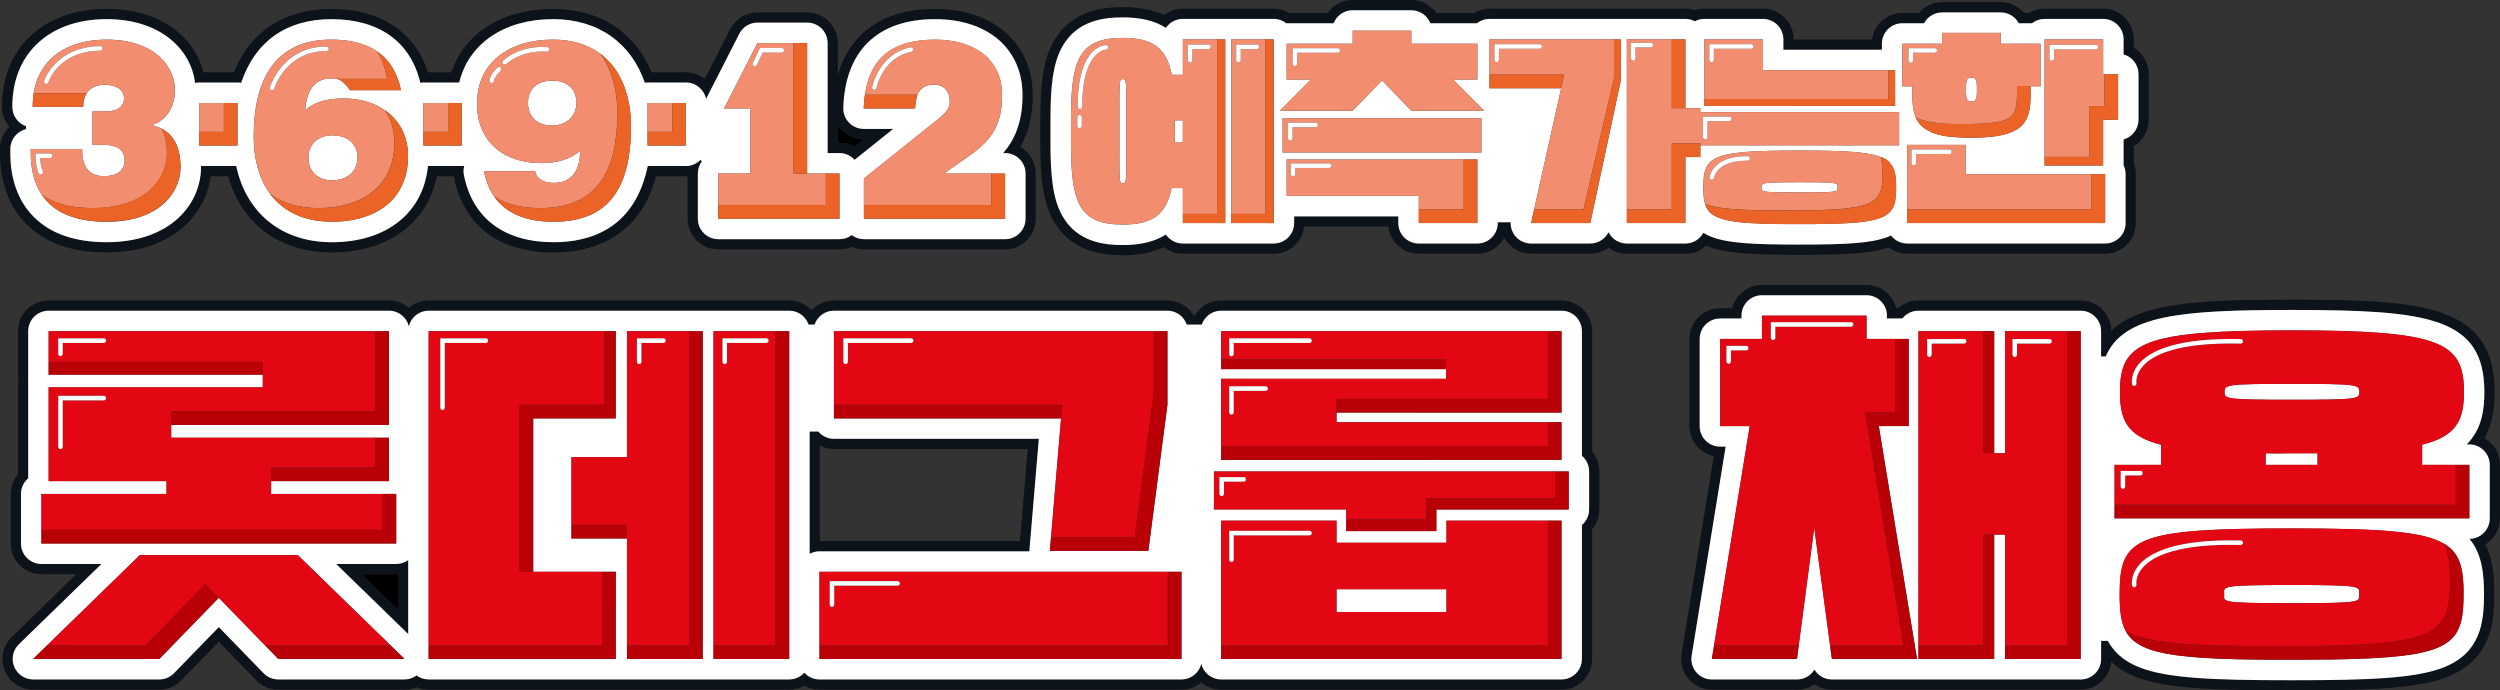
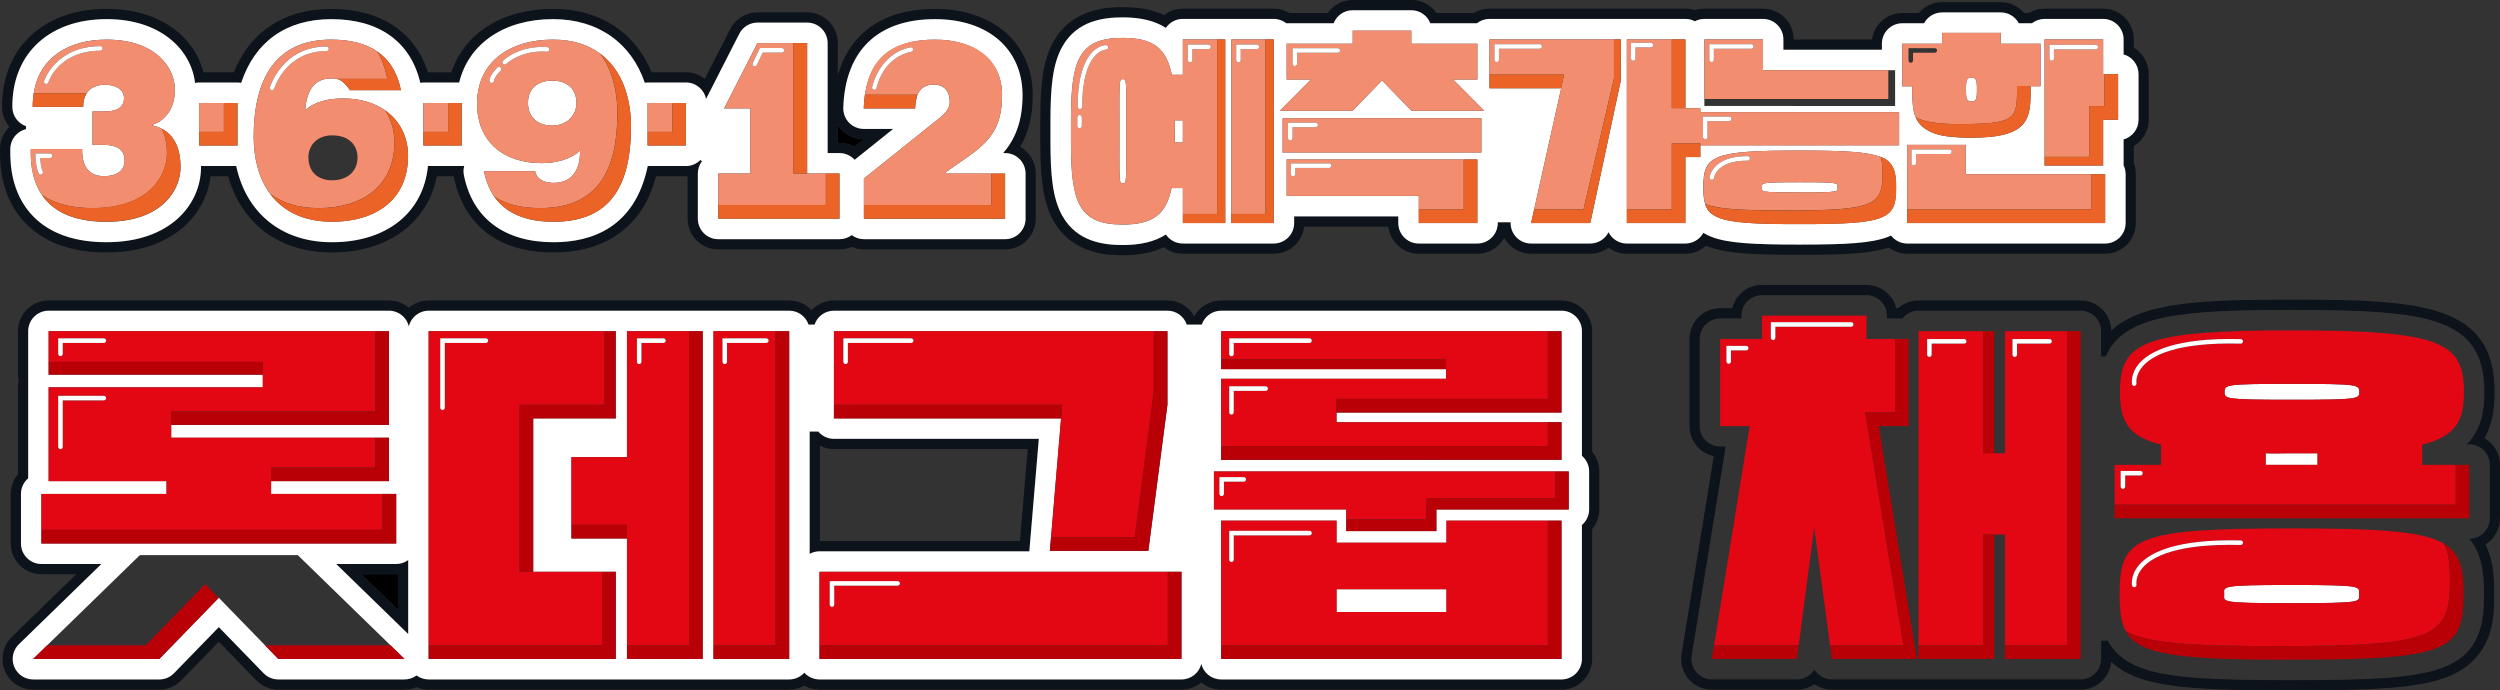
<svg xmlns="http://www.w3.org/2000/svg" width="764" height="211" viewBox="0 0 764 211" fill="none">
  <rect x="0" y="0" width="764" height="211" fill="#333333" stroke="none" />
  <g clip-path="url(#clip0_4_7829)">
    <path d="M110.438 175.478L121.625 186.364V175.45C121.444 175.464 121.264 175.478 121.076 175.478H110.438Z" fill="black" />
    <path d="M102.743 172.349L124.755 193.76V171.147C123.721 171.897 122.458 172.349 121.084 172.349H102.743ZM121.625 186.364L110.439 175.478H121.077C121.264 175.478 121.445 175.464 121.625 175.45V186.364Z" fill="#0D131A" />
    <path d="M314.599 168.484C314.599 168.262 314.599 168.039 314.62 167.817L317.465 134.102H254.845C252.93 134.102 251.216 133.233 250.064 131.871H247.427V169.256C248.322 168.762 249.342 168.477 250.438 168.477H314.599V168.484ZM250.549 136.181C251.84 136.848 253.297 137.23 254.845 137.23H314.065L311.691 165.349H250.542V136.181H250.549Z" fill="#0D131A" />
    <path d="M486.561 129.034V101.207C486.561 96.022 482.37 91.823 477.193 91.823H373.181C369.642 91.823 366.568 93.79 364.971 96.689C363.375 93.79 360.301 91.823 356.762 91.823H254.845C252.146 91.823 249.724 92.97 248.017 94.798C246.31 92.97 243.881 91.823 241.189 91.823H131.007C128.696 91.823 126.58 92.664 124.949 94.054C123.318 92.664 121.202 91.823 118.891 91.823H14.864C9.688 91.823 5.496 96.022 5.496 101.207V114.471C5.496 115.138 5.566 115.792 5.698 116.424C5.566 117.057 5.496 117.71 5.496 118.378V144.891C4.122 146.524 3.29 148.631 3.29 150.939V166.093C3.29 171.279 7.481 175.478 12.658 175.478H23.296L3.595 194.65C0.861 197.312 0.007 201.372 1.444 204.91C2.88 208.449 6.308 210.764 10.125 210.764H48.686C51.212 210.764 53.634 209.742 55.397 207.927L66.867 196.124L78.338 207.927C80.1 209.742 82.522 210.764 85.048 210.764H123.61C124.9 210.764 126.15 210.492 127.294 209.999C128.433 210.486 129.682 210.764 130.993 210.764H241.175C242.861 210.764 244.436 210.312 245.803 209.533C247.17 210.312 248.746 210.764 250.432 210.764H361.058C363.369 210.764 365.485 209.922 367.116 208.532C368.753 209.922 370.863 210.764 373.174 210.764H477.186C482.363 210.764 486.554 206.565 486.554 201.379V161.72C487.928 160.087 488.761 157.981 488.761 155.673V144.071C488.761 141.77 487.935 139.656 486.554 138.023V129.034H486.561ZM485.645 155.673C485.645 157.584 484.792 159.294 483.439 160.441V201.379C483.439 204.834 480.642 207.635 477.193 207.635H373.181C370.245 207.635 367.789 205.606 367.123 202.867C366.456 205.599 364 207.635 361.065 207.635H250.439C248.6 207.635 246.955 206.836 245.81 205.571C244.665 206.836 243.021 207.635 241.182 207.635H131C129.612 207.635 128.342 207.177 127.301 206.412C126.254 207.184 124.977 207.635 123.617 207.635H85.055C83.369 207.635 81.759 206.954 80.579 205.745L66.874 191.64L53.169 205.745C51.996 206.954 50.38 207.635 48.693 207.635H10.125C7.585 207.635 5.295 206.092 4.338 203.729C3.38 201.365 3.949 198.661 5.774 196.888L30.998 172.349H12.658C9.209 172.349 6.412 169.548 6.412 166.093V150.939C6.412 149.027 7.266 147.317 8.619 146.17V101.207C8.619 97.752 11.416 94.951 14.864 94.951H118.877C121.812 94.951 124.269 96.981 124.935 99.72C125.601 96.988 128.058 94.951 130.993 94.951H241.175C243.923 94.951 246.254 96.731 247.087 99.205H248.926C249.759 96.737 252.09 94.951 254.838 94.951H356.755C359.503 94.951 361.835 96.731 362.668 99.205H367.261C368.094 96.737 370.426 94.951 373.174 94.951H477.186C480.635 94.951 483.432 97.752 483.432 101.207V139.302C484.778 140.449 485.639 142.159 485.639 144.071V155.673H485.645Z" fill="#0D131A" />
    <path d="M764 158.398V142.055C764 138.551 762.085 135.499 759.253 133.886C761.821 129.41 762.348 124.37 762.348 119.789C762.348 92.886 739.969 91.579 700.422 91.579C673.533 91.579 654.595 92.191 645.213 101.04C645.123 95.931 640.974 91.816 635.852 91.816H586.271C583.884 91.816 581.705 92.713 580.054 94.186H579.499C578.478 90.106 574.801 87.082 570.408 87.082H538.453C534.067 87.082 530.382 90.106 529.362 94.186H525.671C520.494 94.186 516.303 98.385 516.303 103.571V130.216C516.303 134.728 519.481 138.495 523.721 139.399L513.888 199.87C513.444 202.589 514.214 205.362 515.997 207.462C517.774 209.561 520.383 210.764 523.131 210.764H549.132C551.11 210.764 552.956 210.145 554.476 209.088C555.995 210.152 557.848 210.764 559.819 210.764H585.82C585.897 210.764 585.966 210.764 586.042 210.764C586.119 210.764 586.188 210.764 586.264 210.764H635.845C640.731 210.764 644.735 207.017 645.172 202.241C647.066 204.014 649.495 205.585 652.597 206.815C661.493 210.353 675.642 211 700.304 211C724.967 211 739.116 210.353 748.012 206.815C762.23 201.163 762.23 188.442 762.23 181.602C762.23 177.66 762.23 171.765 759.538 166.385C762.21 164.73 763.993 161.769 763.993 158.391L764 158.398ZM760.877 158.398C760.877 161.832 758.109 164.626 754.687 164.654C758.664 169.478 759.115 175.763 759.115 181.602C759.115 190.034 758.171 199.412 746.867 203.902C738.436 207.253 724.578 207.865 700.311 207.865C676.045 207.865 662.187 207.253 653.756 203.902C648.877 201.963 645.935 199.113 644.159 195.818H642.105V201.372C642.105 204.827 639.308 207.628 635.859 207.628H586.278C586.202 207.628 586.132 207.628 586.056 207.628C585.98 207.628 585.91 207.628 585.834 207.628H559.833C557.584 207.628 555.593 206.433 554.489 204.611C553.386 206.433 551.394 207.628 549.146 207.628H523.145C521.313 207.628 519.571 206.822 518.384 205.425C517.198 204.028 516.684 202.178 516.976 200.364L527.364 136.466H525.671C522.222 136.466 519.425 133.664 519.425 130.209V103.564C519.425 100.109 522.222 97.308 525.671 97.308H532.207V96.459C532.207 93.004 535.004 90.203 538.453 90.203H570.408C573.857 90.203 576.653 93.004 576.653 96.459V97.308H581.379C582.524 95.862 584.287 94.937 586.271 94.937H635.852C639.301 94.937 642.098 97.739 642.098 101.193V108.924H643.513C648.961 96.209 666.552 94.701 700.422 94.701C742.204 94.701 759.226 96.967 759.226 119.782C759.226 125.371 758.386 131.252 753.827 135.784H754.639C758.088 135.784 760.884 138.586 760.884 142.041V158.384L760.877 158.398Z" fill="#0D131A" />
    <path d="M483.438 139.302V101.207C483.438 97.752 480.642 94.951 477.193 94.951H373.18C370.432 94.951 368.101 96.731 367.268 99.205H362.674C361.842 96.737 359.51 94.951 356.762 94.951H254.845C252.097 94.951 249.765 96.731 248.933 99.205H247.094C246.261 96.737 243.929 94.951 241.181 94.951H131C128.064 94.951 125.608 96.981 124.942 99.72C124.276 96.988 121.819 94.951 118.884 94.951H14.864C11.415 94.951 8.619 97.752 8.619 101.207V146.17C7.272 147.317 6.412 149.027 6.412 150.939V166.093C6.412 169.548 9.209 172.349 12.657 172.349H30.998L5.774 196.888C3.949 198.661 3.38 201.365 4.337 203.729C5.295 206.085 7.585 207.635 10.124 207.635H48.686C50.372 207.635 51.982 206.954 53.162 205.745L66.867 191.64L80.572 205.745C81.745 206.954 83.362 207.635 85.048 207.635H123.609C124.969 207.635 126.246 207.183 127.294 206.412C128.328 207.177 129.605 207.635 130.993 207.635H241.175C243.013 207.635 244.658 206.836 245.803 205.571C246.948 206.836 248.593 207.635 250.432 207.635H361.057C363.993 207.635 366.449 205.605 367.115 202.867C367.782 205.599 370.238 207.635 373.173 207.635H477.186C480.635 207.635 483.431 204.834 483.431 201.379V160.441C484.778 159.294 485.638 157.584 485.638 155.673V144.07C485.638 142.159 484.785 140.449 483.431 139.302H483.438ZM12.657 166.093V150.939H50.893V147.032H14.864V118.378H80.315V114.492H14.864V101.207H118.877V129.862H52.322V133.768H118.877V147.032H82.848V150.939H121.083V166.093H12.657ZM85.048 201.379L66.867 182.672L66.811 182.728L48.686 201.379H10.124L14.413 197.208L42.739 169.645H91.002L119.328 197.208L123.616 201.379H85.055H85.048ZM124.747 193.767L102.736 172.356H121.077C122.451 172.356 123.713 171.904 124.747 171.154V193.767ZM188.179 197.208V201.379H130.993V101.207H188.179V127.853H162.948V174.741H188.186V197.215L188.179 197.208ZM214.736 197.208V201.379H191.6V164.557H174.634V139.691H191.6V101.207H214.743V197.208H214.736ZM241.181 201.379H218.046V101.207H241.181V201.379ZM254.845 123.682V101.207H356.769V123.702L350.926 168.345H320.844L324.258 127.853H254.845V123.682ZM247.427 169.256V131.871H250.064C251.209 133.233 252.923 134.102 254.845 134.102H317.465L314.62 167.817C314.599 168.039 314.592 168.262 314.599 168.484H250.438C249.349 168.484 248.322 168.769 247.427 169.263V169.256ZM361.057 201.379H250.432V174.734H361.057V201.379ZM373.18 115.771H441.935V112.809H373.18V101.207H477.193V126.073H471.961H408.439V129.034H477.193V140.518H475.236L373.18 140.532V140.518V115.771ZM477.193 201.379H373.18V159.107H408.439V165.857H442.046V159.107H477.193V201.379ZM479.4 155.7H473.029L438.958 155.693V162.311H411.409V155.68H370.974V144.077H479.393V155.7H479.4Z" fill="white" />
    <path d="M442.045 180.066H408.438V187.052H442.045V180.066Z" fill="white" />
    <path d="M692.38 138.509V142.062H708.25V138.509H700.429C697.564 138.509 694.92 138.627 692.387 138.509H692.38Z" fill="white" />
    <path d="M720.914 181.609C720.914 179.238 722.676 178.766 700.311 178.766C677.946 178.766 679.708 179.238 679.708 181.609C679.708 183.979 677.946 184.334 700.311 184.334C722.676 184.334 720.914 183.861 720.914 181.609Z" fill="white" />
    <path d="M679.819 119.796C679.819 121.93 680.257 122.166 700.422 122.166C720.588 122.166 721.025 121.93 721.025 119.796C721.025 117.543 720.581 117.307 700.422 117.307C680.263 117.307 679.819 117.543 679.819 119.796Z" fill="white" />
-     <path d="M754.632 135.805H753.82C758.386 131.273 759.219 125.392 759.219 119.803C759.219 96.988 742.204 94.722 700.415 94.722C666.545 94.722 648.961 96.223 643.506 108.944H642.091V101.214C642.091 97.759 639.294 94.958 635.845 94.958H586.264C584.28 94.958 582.517 95.882 581.372 97.328H576.646V96.48C576.646 93.025 573.85 90.224 570.401 90.224H538.446C534.997 90.224 532.2 93.025 532.2 96.48V97.328H525.664C522.215 97.328 519.418 100.13 519.418 103.585V130.23C519.418 133.685 522.215 136.486 525.664 136.486H527.357L516.969 200.385C516.677 202.199 517.191 204.048 518.377 205.446C519.564 206.843 521.306 207.649 523.138 207.649H549.139C551.387 207.649 553.379 206.454 554.482 204.632C555.586 206.454 557.584 207.649 559.826 207.649H585.827C585.903 207.649 585.973 207.649 586.049 207.649C586.125 207.649 586.195 207.649 586.271 207.649H635.852C639.301 207.649 642.098 204.848 642.098 201.393V195.839H644.152C645.928 199.127 648.87 201.984 653.749 203.923C662.18 207.274 676.038 207.886 700.304 207.886C724.571 207.886 738.429 207.274 746.86 203.923C758.164 199.433 759.108 190.055 759.108 181.623C759.108 175.783 758.657 169.492 754.68 164.675C758.101 164.647 760.87 161.853 760.87 158.418V142.075C760.87 138.62 758.074 135.819 754.625 135.819L754.632 135.805ZM585.834 201.379H559.833L554.434 161.241L549.181 201.129L549.146 201.379H523.145L534.712 130.216H525.677V103.571H538.46V96.466H570.415V103.571H583.308V130.209H574.162L576.022 141.561L585.154 197.201L585.841 201.372L585.834 201.379ZM635.859 201.379H612.724V163.368H609.427V201.379H586.278V101.207H609.427V138.474H609.421V138.502H612.724V101.2H635.859V201.372V201.379ZM737.006 200.016C729.172 201.268 717.541 201.622 700.311 201.622C699.27 201.622 698.264 201.622 697.265 201.622C697.168 201.622 697.071 201.622 696.973 201.622C694.982 201.622 693.074 201.608 691.242 201.587C691.158 201.587 691.075 201.587 690.992 201.587C690.11 201.581 689.25 201.567 688.41 201.553C688.376 201.553 688.341 201.553 688.306 201.553C687.418 201.539 686.551 201.525 685.704 201.511C685.655 201.511 685.6 201.511 685.551 201.511C684.753 201.497 683.976 201.476 683.213 201.455C683.15 201.455 683.088 201.455 683.025 201.455C681.429 201.414 679.903 201.365 678.446 201.302C678.369 201.302 678.293 201.302 678.217 201.296C676.766 201.233 675.392 201.163 674.074 201.087C674.011 201.087 673.949 201.08 673.893 201.073C672.575 200.99 671.326 200.899 670.139 200.802C670.091 200.802 670.042 200.795 670 200.788C668.807 200.684 667.669 200.566 666.593 200.44C666.572 200.44 666.559 200.44 666.538 200.44C666.01 200.378 665.49 200.308 664.99 200.239C664.976 200.239 664.963 200.239 664.956 200.239C663.936 200.093 662.978 199.94 662.069 199.766C662.048 199.766 662.02 199.759 661.999 199.752C661.104 199.579 660.258 199.398 659.467 199.196C659.446 199.196 659.425 199.182 659.404 199.182C658.613 198.981 657.878 198.765 657.191 198.529C657.177 198.529 657.163 198.522 657.149 198.515C656.691 198.355 656.254 198.195 655.837 198.021C655.81 198.007 655.782 198.001 655.761 197.987C655.359 197.82 654.984 197.646 654.623 197.465C654.588 197.444 654.547 197.43 654.512 197.41C654.165 197.229 653.832 197.041 653.513 196.853C653.471 196.833 653.436 196.805 653.395 196.784C653.089 196.589 652.798 196.388 652.52 196.186C652.486 196.158 652.444 196.131 652.409 196.103C652.139 195.894 651.882 195.679 651.639 195.449C651.611 195.421 651.577 195.394 651.549 195.366C651.306 195.136 651.084 194.9 650.869 194.657C650.848 194.629 650.82 194.601 650.799 194.573C650.584 194.323 650.383 194.059 650.203 193.795C650.189 193.774 650.175 193.753 650.161 193.732C649.974 193.454 649.793 193.162 649.634 192.863C648.121 190.062 647.76 186.405 647.76 181.637C647.76 164.23 652.389 161.505 700.318 161.505C727.069 161.505 740.33 162.353 746.825 166.135C747.137 166.315 747.429 166.503 747.713 166.698C747.727 166.712 747.741 166.719 747.762 166.732C748.039 166.927 748.303 167.129 748.553 167.337C748.553 167.337 748.567 167.344 748.567 167.351C749.073 167.775 749.524 168.234 749.927 168.721C749.927 168.721 749.934 168.735 749.941 168.735C750.135 168.971 750.309 169.214 750.475 169.464C750.489 169.485 750.503 169.506 750.517 169.534C750.676 169.777 750.829 170.034 750.975 170.292C750.989 170.313 751.003 170.34 751.01 170.361C751.155 170.625 751.287 170.903 751.412 171.188C751.412 171.188 751.412 171.188 751.412 171.195C751.537 171.48 751.648 171.772 751.752 172.078C751.752 172.099 751.766 172.113 751.773 172.134C751.87 172.419 751.96 172.718 752.043 173.017C752.057 173.065 752.071 173.114 752.085 173.163C752.161 173.455 752.231 173.754 752.293 174.059C752.307 174.122 752.314 174.185 752.328 174.24C752.39 174.546 752.446 174.859 752.495 175.179C752.501 175.234 752.508 175.297 752.515 175.352C752.557 175.651 752.599 175.957 752.633 176.27C752.633 176.326 752.647 176.374 752.654 176.43C752.689 176.757 752.717 177.083 752.737 177.424C752.744 177.528 752.751 177.626 752.758 177.73C752.779 178.05 752.793 178.369 752.814 178.703C752.814 178.835 752.828 178.967 752.828 179.099C752.841 179.419 752.848 179.739 752.855 180.066C752.855 180.225 752.855 180.392 752.862 180.559C752.862 180.788 752.862 181.025 752.862 181.261C752.862 181.386 752.862 181.505 752.862 181.63C752.862 192.703 750.961 197.806 736.999 200.037L737.006 200.016ZM754.632 158.398H646.213V142.055H660.424V135.895C650.064 133.289 647.864 128.436 647.864 119.789C647.864 104.634 654.692 100.964 700.422 100.964C746.152 100.964 752.98 104.634 752.98 119.789C752.98 128.43 750.67 133.289 740.198 135.895V142.055H750.468H754.632V158.398Z" fill="white" />
    <path d="M261.125 44.858L264.046 42.523H263.949C261.409 42.523 258.98 41.494 257.218 39.666C256.767 39.2 256.371 38.692 256.031 38.15V43.649H256.538C258.203 43.649 259.765 44.087 261.125 44.851V44.858Z" fill="black" />
    <path d="M32.524 77.148C45.299 77.148 52.787 72.546 56.825 68.688C61.037 64.663 63.702 59.373 64.375 53.861H69.725C73.75 68.32 85.304 77.148 101.417 77.148C118.55 77.148 130.749 68.021 133.476 53.861H138.667C138.681 53.958 138.688 54.055 138.709 54.152C140.43 62.738 146.682 77.148 169.193 77.148C183.793 77.148 191.523 70.565 195.437 65.046C197.679 61.883 199.351 58.17 200.475 53.861H209.628C209.801 53.861 209.968 53.847 210.135 53.833V66.832C210.135 72.018 214.326 76.217 219.503 76.217H256.544C257.87 76.217 259.133 75.939 260.278 75.438C261.423 75.939 262.686 76.217 264.011 76.217H307.159C312.336 76.217 316.527 72.018 316.527 66.832V53.033C316.527 49.537 314.619 46.485 311.788 44.872C314.106 40.917 315.605 35.877 315.605 29.085C315.605 13.312 303.607 2.718 285.745 2.718C270.138 2.718 259.716 9.982 256.038 22.989V13.166C256.038 7.98 251.847 3.782 246.67 3.782H231.487C227.968 3.782 224.749 5.756 223.146 8.898L215.395 24.087C213.805 22.843 211.807 22.092 209.635 22.092H199.136C197.998 19.346 196.554 16.816 194.806 14.556C190.642 9.162 182.794 2.725 169.019 2.725C153.399 2.725 141.894 10.205 137.938 22.099H130.777C126.822 9.732 116.253 2.725 101.237 2.725C87.025 2.725 79.26 9.44 75.249 15.078C73.757 17.177 72.501 19.52 71.474 22.092H62.161C59.594 11.797 49.553 2.718 32.593 2.718C22.726 2.718 14.447 5.798 8.667 11.616C3.358 16.941 0.582 24.233 0.624 32.707C0.631 35.022 1.485 37.142 2.879 38.776C1.103 40.486 -0 42.884 -0 45.539V45.894C-0.021 49.446 -0.084 60.27 8.021 68.445C13.753 74.222 21.99 77.148 32.517 77.148H32.524ZM256.031 38.15C256.371 38.692 256.766 39.2 257.218 39.665C258.98 41.494 261.409 42.523 263.949 42.523H264.046L261.124 44.858C259.771 44.094 258.203 43.656 256.537 43.656H256.031V38.157V38.15ZM3.122 45.908V45.532C3.122 42.578 5.169 40.103 7.924 39.45V38.56C5.502 37.712 3.754 35.411 3.74 32.686C3.705 25.06 6.169 18.54 10.86 13.813C16.043 8.592 23.551 5.839 32.572 5.839C49.22 5.839 58.442 15.335 59.566 25.345C59.976 25.262 60.406 25.213 60.843 25.213H72.57C72.945 25.213 73.306 25.255 73.667 25.317C77.851 12.77 87.393 5.846 101.216 5.846C115.837 5.846 125.455 12.742 128.411 25.297C128.723 25.248 129.042 25.213 129.368 25.213H140.298C143.15 13.402 153.968 5.839 168.999 5.839C182.78 5.839 192.877 13.152 197.012 25.276C197.297 25.234 197.588 25.206 197.887 25.206H209.614C212.647 25.206 215.166 27.368 215.735 30.239L225.901 10.309C226.969 8.217 229.113 6.903 231.459 6.903H246.642C250.091 6.903 252.887 9.704 252.887 13.159V46.77H256.517C258.349 46.77 259.993 47.562 261.138 48.828L272.935 39.38H263.921C262.228 39.38 260.611 38.692 259.438 37.476C258.258 36.259 257.627 34.619 257.682 32.922C258.245 15.46 268.195 5.839 285.717 5.839C301.962 5.839 312.454 14.96 312.454 29.078C312.454 37.385 310.012 42.745 306.535 46.77H307.132C310.581 46.77 313.377 49.571 313.377 53.026V66.825C313.377 70.28 310.581 73.082 307.132 73.082H263.983C262.582 73.082 261.291 72.616 260.25 71.83C259.209 72.609 257.918 73.082 256.517 73.082H219.475C216.026 73.082 213.229 70.28 213.229 66.825V53.026C213.229 51.608 213.701 50.308 214.492 49.266L214.007 48.876C212.876 50.016 211.321 50.725 209.593 50.725H197.915C194.001 69.641 180.65 74.013 169.158 74.013C154.128 74.013 144.385 66.742 141.741 53.534C141.547 52.574 141.588 51.601 141.838 50.677C141.588 50.705 141.332 50.725 141.075 50.725H130.749C129.354 64.976 118.141 74.013 101.382 74.013C86.033 74.013 75.242 65.129 72.154 50.725H61.377C61.377 50.85 61.391 50.976 61.391 51.101C61.391 62.133 52.349 74.006 32.489 74.006C22.83 74.006 15.335 71.385 10.214 66.227C3.018 58.977 3.074 49.133 3.094 45.901L3.122 45.908Z" fill="#0D131A" />
    <path d="M521.375 75.077C521.5 75.132 521.625 75.188 521.75 75.237C527.385 77.475 535.351 77.871 550 77.871C563.754 77.871 571.616 77.523 577.188 75.626C578.763 76.821 580.713 77.537 582.844 77.537H643.34C648.517 77.537 652.708 73.339 652.708 68.153V53.228C652.708 52.046 652.493 50.913 652.091 49.87V44.636C654.825 42.995 656.657 39.999 656.657 36.572V22.641C656.657 19.214 654.825 16.218 652.091 14.577V12.026C652.091 6.84 647.899 2.642 642.723 2.642H624.819C623.064 2.642 621.419 3.128 620.017 3.969H618.574C616.853 1.939 614.292 0.653 611.426 0.653H593.523C590.657 0.653 588.097 1.939 586.376 3.969H581.359C576.626 3.969 572.719 7.494 572.088 12.061H548.133V12.026C548.133 6.84 543.942 2.642 538.765 2.642H520.862C519.849 2.642 518.877 2.808 517.961 3.107C517.045 2.808 516.074 2.642 515.061 2.642H455.182C453.433 2.642 451.802 3.128 450.401 3.969H438.958C437.265 1.564 434.461 -0.014 431.297 -0.014H413.393C410.229 -0.014 407.433 1.557 405.732 3.969H394.04C392.638 3.135 391.007 2.642 389.259 2.642H361.481C359.323 2.642 357.331 3.371 355.749 4.609C352.293 2.982 348.102 2.183 343.147 2.183C339.379 2.183 327.902 2.183 321.975 12.652C318.596 18.623 317.916 26.312 317.916 36.781V43.412C317.916 53.881 318.596 61.57 321.975 67.541C327.902 78.01 339.379 78.01 343.147 78.01C348.032 78.01 352.217 77.183 355.68 75.528C357.276 76.794 359.288 77.544 361.481 77.544H389.259C394.061 77.544 398.016 73.923 398.557 69.251H424.274C424.815 73.923 428.771 77.544 433.58 77.544H451.483C455.029 77.544 458.11 75.57 459.699 72.664C459.956 73.137 460.247 73.596 460.587 74.027C462.364 76.251 465.056 77.544 467.901 77.544H485.992C488.067 77.544 490.003 76.863 491.578 75.695C493.14 76.856 495.069 77.544 497.164 77.544H515.068C517.503 77.544 519.717 76.606 521.382 75.077H521.375ZM491.571 70.961C490.53 73.04 488.393 74.416 485.985 74.416H467.895C466 74.416 464.203 73.554 463.023 72.073C462.079 70.892 461.607 69.411 461.663 67.923H457.722V68.16C457.722 71.615 454.925 74.416 451.476 74.416H433.573C430.124 74.416 427.328 71.615 427.328 68.16V66.123H395.497V68.16C395.497 71.615 392.701 74.416 389.252 74.416H361.474C359.323 74.416 357.421 73.325 356.297 71.663C352.952 73.832 348.601 74.882 343.14 74.882C337.374 74.882 329.192 73.964 324.682 65.998C321.642 60.624 321.032 53.374 321.032 43.412V36.781C321.032 26.819 321.642 19.569 324.682 14.195C329.192 6.236 337.374 5.311 343.14 5.311C348.601 5.311 352.959 6.361 356.304 8.523C357.428 6.868 359.323 5.777 361.474 5.777H389.252C390.702 5.777 392.034 6.277 393.096 7.111C393.131 7.111 393.165 7.111 393.2 7.111H407.564C408.474 4.783 410.736 3.128 413.386 3.128H431.29C433.941 3.128 436.203 4.776 437.112 7.111H451.344C452.406 6.284 453.731 5.784 455.182 5.784H515.061C516.109 5.784 517.094 6.048 517.961 6.5C518.829 6.041 519.814 5.784 520.862 5.784H538.765C542.214 5.784 545.011 8.585 545.011 12.04V15.203H575.113V13.368C575.113 9.913 577.91 7.111 581.359 7.111H588.006C589.054 5.137 591.129 3.796 593.523 3.796H611.426C613.814 3.796 615.888 5.137 616.943 7.111H620.982C622.043 6.277 623.376 5.784 624.826 5.784H642.729C646.178 5.784 648.975 8.585 648.975 12.04V16.628C651.612 17.365 653.541 19.784 653.541 22.655V36.586C653.541 39.457 651.605 41.883 648.975 42.613V50.517C649.37 51.337 649.592 52.262 649.592 53.235V68.16C649.592 71.615 646.796 74.416 643.347 74.416H582.85C580.838 74.416 579.062 73.464 577.917 71.983C577.653 72.101 577.389 72.219 577.105 72.331C571.97 74.374 563.948 74.743 550.007 74.743C536.066 74.743 528.044 74.368 522.909 72.331C522.035 71.983 521.251 71.587 520.55 71.156C519.488 73.095 517.434 74.416 515.068 74.416H497.164C494.722 74.416 492.605 73.012 491.578 70.961H491.571Z" fill="#0D131A" />
    <path d="M32.525 74.02C52.378 74.02 61.427 62.147 61.427 51.115C61.427 50.983 61.413 50.864 61.413 50.739H72.19C75.278 65.136 86.068 74.027 101.418 74.027C118.176 74.027 129.383 64.99 130.785 50.739H141.111C141.367 50.739 141.624 50.718 141.874 50.691C141.624 51.615 141.582 52.588 141.777 53.548C144.428 66.756 154.163 74.027 169.194 74.027C180.685 74.027 194.036 69.654 197.95 50.739H209.629C211.357 50.739 212.911 50.023 214.042 48.89L214.528 49.279C213.737 50.329 213.265 51.629 213.265 53.04V66.839C213.265 70.294 216.062 73.095 219.51 73.095H256.552C257.954 73.095 259.245 72.63 260.286 71.844C261.327 72.623 262.617 73.095 264.019 73.095H307.167C310.616 73.095 313.413 70.294 313.413 66.839V53.04C313.413 49.585 310.616 46.784 307.167 46.784H306.571C310.047 42.759 312.49 37.399 312.49 29.092C312.49 14.974 301.991 5.853 285.753 5.853C268.238 5.853 258.28 15.474 257.718 32.936C257.663 34.633 258.301 36.273 259.474 37.49C260.653 38.706 262.27 39.394 263.956 39.394H272.971L261.174 48.841C260.029 47.583 258.391 46.784 256.552 46.784H252.923V13.166C252.923 9.711 250.127 6.91 246.678 6.91H231.495C229.149 6.91 226.998 8.224 225.936 10.316L215.77 30.246C215.201 27.375 212.675 25.213 209.65 25.213H197.922C197.624 25.213 197.333 25.241 197.048 25.283C192.919 13.159 182.816 5.846 169.034 5.846C154.004 5.846 143.185 13.402 140.333 25.22H129.404C129.078 25.22 128.759 25.255 128.446 25.303C125.49 12.749 115.879 5.853 101.251 5.853C87.428 5.853 77.887 12.777 73.703 25.324C73.349 25.262 72.981 25.22 72.606 25.22H60.879C60.441 25.22 60.011 25.269 59.602 25.352C58.478 15.349 49.255 5.846 32.608 5.846C23.587 5.846 16.079 8.606 10.895 13.82C6.204 18.54 3.741 25.067 3.775 32.693C3.789 35.411 5.531 37.712 7.96 38.567V39.457C5.212 40.11 3.158 42.585 3.158 45.539V45.915C3.137 49.147 3.081 58.991 10.277 66.241C15.399 71.406 22.9 74.02 32.553 74.02H32.525ZM264.005 54.563L284.809 37.914C286.905 36.12 290.242 34.264 290.242 31.15C290.242 27.5 288.14 25.846 285.427 25.846C282.713 25.846 281.041 27.09 280.264 29.252C280.111 29.822 279.778 31.192 279.702 32.519C279.695 32.714 279.688 32.908 279.688 33.11C279.688 33.124 279.688 33.138 279.688 33.145H263.95C263.97 32.464 264.012 31.817 264.068 31.171C264.074 31.059 264.088 30.948 264.095 30.844C264.144 30.309 264.206 29.794 264.276 29.28C264.29 29.183 264.297 29.071 264.31 28.974H264.317C266.101 16.732 274.025 12.117 285.739 12.117C297.452 12.117 306.231 17.956 306.231 29.099C306.231 43.03 298.452 45.616 288.882 52.783V53.047H307.153V66.846H264.005V54.577V54.563ZM219.497 53.033H229.309V33.131H221.287L231.474 13.166H246.664V53.012V53.033H256.545V66.832H219.504V53.033H219.497ZM197.895 31.477H205.458H209.622V44.476H197.895V31.477ZM169.006 12.103C175.071 12.103 179.811 13.722 183.419 16.399C183.419 16.399 183.433 16.406 183.433 16.413C183.822 16.704 184.203 17.01 184.564 17.323C184.592 17.351 184.62 17.372 184.648 17.4C185.064 17.768 185.459 18.15 185.848 18.554C186.493 19.221 187.097 19.923 187.645 20.667C187.673 20.702 187.701 20.743 187.729 20.778C187.999 21.154 188.263 21.543 188.513 21.932C188.527 21.953 188.534 21.967 188.547 21.981C189.075 22.815 189.547 23.677 189.97 24.581C189.998 24.636 190.025 24.699 190.053 24.754C190.234 25.137 190.4 25.526 190.56 25.922C190.588 25.999 190.622 26.075 190.65 26.152C191.004 27.062 191.316 27.994 191.58 28.946C191.608 29.037 191.628 29.12 191.649 29.21C191.753 29.586 191.844 29.968 191.934 30.357C191.962 30.489 191.996 30.622 192.024 30.753C192.107 31.129 192.177 31.497 192.246 31.88C192.267 31.991 192.288 32.102 192.309 32.213C192.392 32.693 192.461 33.173 192.524 33.652C192.538 33.757 192.544 33.868 192.558 33.972C192.6 34.347 192.642 34.73 192.676 35.105C192.69 35.279 192.704 35.446 192.718 35.62C192.746 35.946 192.76 36.28 192.78 36.614C192.787 36.788 192.801 36.954 192.801 37.128C192.815 37.566 192.829 37.997 192.829 38.435C192.829 38.484 192.829 38.532 192.829 38.581C192.829 52.004 189.436 62.272 179.332 66.116C176.501 67.194 173.142 67.77 169.187 67.77C169.173 67.77 169.152 67.77 169.138 67.77C168.542 67.77 167.952 67.75 167.376 67.729C167.181 67.722 166.994 67.708 166.8 67.694C166.376 67.666 165.96 67.632 165.551 67.597C165.363 67.576 165.169 67.562 164.982 67.541C164.454 67.478 163.934 67.409 163.42 67.319C163.205 67.284 162.99 67.235 162.775 67.194C162.47 67.131 162.164 67.068 161.866 66.999C161.602 66.936 161.345 66.874 161.089 66.804C160.86 66.742 160.631 66.672 160.402 66.603C159.833 66.429 159.278 66.241 158.743 66.033C158.646 65.998 158.549 65.963 158.459 65.921C158.14 65.789 157.834 65.65 157.529 65.504C157.425 65.456 157.314 65.4 157.21 65.351C152.47 62.995 149.195 58.817 147.89 52.303H163.511C164.128 55.223 166.904 55.883 169.249 55.883C174.808 55.883 177.334 51.97 177.271 45.998C174.433 48.716 169.922 49.849 165.481 49.849C153.816 49.849 145.788 43.218 145.788 31.671C145.788 19.131 155.544 12.103 168.999 12.103H169.006ZM129.376 31.477H136.94H141.104V44.476H129.376V31.477ZM101.224 12.103C106.81 12.103 111.577 13.215 115.227 15.697C115.664 15.995 116.088 16.315 116.49 16.656C116.504 16.67 116.525 16.684 116.539 16.698C117.156 17.219 117.732 17.782 118.266 18.394C118.669 18.852 119.044 19.346 119.405 19.86C119.668 20.25 119.925 20.653 120.161 21.07C120.876 22.328 121.472 23.733 121.944 25.283C121.972 25.38 122.014 25.47 122.041 25.568C122.222 26.207 122.388 26.868 122.527 27.556H106.907C106.907 27.556 106.893 27.507 106.886 27.479C106.595 27.035 104.7 24.24 102.743 24.101H102.792C102.251 24.017 101.695 23.976 101.168 23.976C95.61 23.976 93.639 28.286 93.264 33.729C96.102 31.011 100.488 30.079 104.929 30.079C109.953 30.079 114.304 31.372 117.642 33.687C118.731 34.445 119.717 35.314 120.577 36.28C120.605 36.315 120.633 36.343 120.661 36.377C120.841 36.579 121.014 36.788 121.181 37.003C121.216 37.052 121.257 37.1 121.292 37.149C121.445 37.351 121.597 37.559 121.743 37.768C121.778 37.823 121.819 37.872 121.854 37.928C122 38.143 122.139 38.365 122.277 38.588C122.305 38.637 122.34 38.685 122.368 38.734C122.52 38.991 122.659 39.248 122.798 39.513C122.805 39.526 122.819 39.547 122.826 39.561C123.117 40.131 123.381 40.729 123.61 41.348C123.637 41.417 123.658 41.487 123.679 41.549C123.762 41.779 123.839 42.015 123.915 42.258C123.943 42.363 123.971 42.46 124.005 42.564C124.068 42.773 124.123 42.988 124.172 43.197C124.2 43.315 124.227 43.433 124.255 43.551C124.304 43.753 124.345 43.962 124.38 44.17C124.401 44.295 124.429 44.42 124.449 44.545C124.484 44.754 124.512 44.969 124.54 45.185C124.553 45.31 124.574 45.435 124.588 45.56C124.616 45.797 124.63 46.033 124.651 46.269C124.658 46.381 124.671 46.485 124.671 46.596C124.692 46.944 124.699 47.298 124.699 47.653C124.699 52.262 123.533 56.071 121.459 59.095C121.271 59.373 121.077 59.637 120.869 59.901C116.795 65.136 109.801 67.757 101.425 67.757C100.87 67.757 100.335 67.743 99.801 67.715C99.676 67.715 99.558 67.694 99.44 67.687C99.038 67.666 98.642 67.638 98.247 67.597C98.087 67.583 97.941 67.562 97.782 67.541C97.435 67.499 97.088 67.465 96.755 67.409C96.595 67.388 96.442 67.353 96.283 67.326C95.957 67.27 95.631 67.214 95.318 67.152C95.166 67.117 95.02 67.082 94.867 67.047C94.555 66.978 94.243 66.909 93.944 66.825C93.805 66.79 93.667 66.742 93.528 66.707C93.223 66.624 92.924 66.533 92.626 66.436C92.501 66.394 92.376 66.345 92.251 66.304C91.953 66.199 91.654 66.095 91.37 65.977C91.259 65.935 91.148 65.887 91.037 65.838C90.745 65.713 90.454 65.588 90.169 65.456C90.072 65.407 89.975 65.358 89.878 65.31C89.587 65.171 89.302 65.025 89.024 64.872C88.941 64.823 88.858 64.781 88.775 64.733C88.49 64.573 88.206 64.406 87.935 64.232C87.865 64.19 87.796 64.142 87.734 64.1C87.449 63.919 87.178 63.732 86.908 63.537C86.852 63.495 86.797 63.454 86.741 63.419C86.464 63.217 86.193 63.002 85.93 62.786C85.888 62.752 85.846 62.717 85.805 62.682C85.534 62.453 85.27 62.216 85.007 61.98C84.979 61.952 84.951 61.924 84.916 61.896C84.653 61.646 84.389 61.382 84.139 61.118C84.118 61.097 84.104 61.076 84.084 61.062C83.827 60.784 83.57 60.499 83.327 60.214C83.32 60.2 83.306 60.193 83.299 60.186C83.05 59.887 82.807 59.575 82.571 59.262C79.06 54.521 77.512 48.285 77.512 41.813C77.512 24.629 83.868 12.096 101.217 12.096L101.224 12.103ZM60.851 31.477H68.415H72.578V44.476H60.851V31.477ZM9.375 45.539H25.114C24.989 50.579 26.966 53.833 31.782 53.833C35.613 53.833 38.076 52.241 38.076 49.057C38.076 45.275 35.051 44.281 31.782 44.281H28.264V34.062H31.782C34.378 34.062 37.896 33.597 37.896 30.017C37.896 26.895 34.683 25.901 32.095 25.901C29.819 25.901 27.598 26.624 26.384 28.661C26.273 28.884 26.078 29.28 25.939 29.579C25.801 29.94 25.69 30.337 25.606 30.761C25.586 30.858 25.572 30.962 25.551 31.066C25.53 31.212 25.509 31.358 25.495 31.511C25.482 31.643 25.468 31.768 25.461 31.894C25.447 32.13 25.433 32.373 25.433 32.63C25.433 32.644 25.433 32.658 25.433 32.665H9.993C9.993 32.269 9.993 31.88 10.014 31.497C10.021 31.282 10.035 31.066 10.049 30.851C10.056 30.705 10.062 30.559 10.076 30.42C10.097 30.142 10.125 29.864 10.16 29.586C10.16 29.53 10.173 29.474 10.18 29.419C10.215 29.106 10.257 28.8 10.305 28.494C12.061 17.365 21.207 12.103 32.587 12.103C47.59 12.103 53.454 20.729 53.454 27.424C53.454 35.119 48.208 37.775 46.542 38.101V38.303C47.049 38.435 48.152 38.678 49.408 39.332C49.429 39.339 49.443 39.353 49.464 39.367C49.609 39.443 49.755 39.526 49.901 39.617C49.984 39.665 50.074 39.714 50.157 39.77C50.393 39.916 50.629 40.083 50.865 40.263C50.886 40.277 50.907 40.298 50.928 40.312C51.08 40.43 51.24 40.562 51.393 40.694C51.393 40.694 51.393 40.694 51.4 40.694C51.559 40.833 51.712 40.986 51.871 41.146C51.892 41.167 51.913 41.195 51.934 41.216C52.059 41.348 52.184 41.487 52.309 41.633C52.343 41.674 52.378 41.716 52.413 41.758C52.545 41.911 52.669 42.078 52.794 42.251C52.808 42.272 52.822 42.286 52.836 42.307C52.975 42.495 53.107 42.696 53.232 42.912C53.259 42.96 53.294 43.016 53.322 43.065C53.419 43.232 53.516 43.398 53.606 43.579C53.641 43.649 53.676 43.711 53.71 43.781C53.815 43.989 53.912 44.205 54.002 44.427C54.016 44.455 54.03 44.483 54.044 44.518C54.148 44.768 54.245 45.039 54.335 45.31C54.363 45.386 54.383 45.463 54.411 45.546C54.481 45.755 54.543 45.971 54.599 46.2C54.62 46.29 54.647 46.381 54.668 46.471C54.737 46.756 54.8 47.048 54.855 47.347C54.855 47.375 54.869 47.395 54.869 47.423C54.932 47.75 54.98 48.098 55.022 48.445C55.036 48.55 55.043 48.654 55.057 48.758C55.084 49.029 55.112 49.307 55.126 49.592C55.133 49.703 55.14 49.815 55.147 49.933C55.168 50.322 55.181 50.718 55.181 51.135C55.181 51.956 55.098 52.832 54.918 53.735C54.828 54.187 54.717 54.646 54.578 55.112C54.349 55.862 54.057 56.627 53.69 57.385C53.364 58.045 52.989 58.706 52.545 59.352C52.156 59.915 51.726 60.478 51.24 61.014C47.847 64.795 41.969 67.784 32.532 67.784C32.483 67.784 32.435 67.784 32.386 67.784C31.727 67.784 31.081 67.77 30.457 67.736C30.214 67.722 29.978 67.701 29.742 67.687C29.326 67.659 28.91 67.632 28.507 67.597C28.236 67.569 27.98 67.534 27.723 67.506C27.369 67.465 27.022 67.423 26.682 67.374C26.411 67.332 26.155 67.284 25.898 67.242C25.586 67.187 25.28 67.131 24.982 67.068C24.718 67.013 24.468 66.957 24.212 66.895C23.934 66.825 23.663 66.763 23.4 66.686C23.143 66.617 22.893 66.547 22.65 66.471C22.407 66.394 22.171 66.318 21.936 66.241C21.686 66.158 21.443 66.074 21.207 65.984C20.999 65.907 20.797 65.824 20.596 65.741C20.353 65.636 20.104 65.539 19.875 65.428C19.708 65.351 19.555 65.268 19.389 65.192C19.139 65.066 18.882 64.941 18.646 64.816C18.556 64.767 18.48 64.719 18.39 64.67C17.023 63.892 15.857 63.002 14.871 62.035C14.621 61.792 14.386 61.542 14.157 61.285C14.143 61.271 14.136 61.257 14.122 61.243C13.893 60.986 13.678 60.729 13.476 60.471C13.47 60.458 13.463 60.45 13.449 60.444C13.241 60.172 13.039 59.908 12.852 59.63C12.859 59.63 12.866 59.637 12.873 59.644C9.16 54.257 9.396 47.806 9.396 45.588L9.375 45.539Z" fill="white" />
-     <path d="M101.473 55.091C106.101 55.091 109.252 52.435 109.252 48.056C109.252 44.538 106.844 41.355 101.473 41.355C97.087 41.355 94.249 44.274 94.249 48.056C94.249 52.63 97.275 55.091 101.473 55.091Z" fill="white" />
    <path d="M161.352 31.477C161.352 34.994 163.447 38.373 168.818 38.373C173.204 38.373 176.167 35.258 176.167 31.477C176.167 26.903 173.016 24.643 168.818 24.643C164.19 24.643 161.352 27.097 161.352 31.477Z" fill="white" />
    <path d="M343.141 24.177C341.968 24.177 342.093 24.706 342.093 37.448V42.752C342.093 55.487 341.968 56.023 343.141 56.023C344.313 56.023 344.188 55.494 344.188 42.752V37.448C344.188 24.713 344.313 24.177 343.141 24.177Z" fill="white" />
    <path d="M359.01 43.412V43.551H361.473V36.781H359.01V43.412Z" fill="white" />
    <path d="M602.474 31.011C603.467 31.011 603.862 30.58 604.029 29.641C604.133 29.057 604.14 28.286 604.14 27.292C604.14 26.36 604.133 25.63 604.036 25.081C603.883 24.136 603.48 23.712 602.467 23.712C601.454 23.712 601.059 24.136 600.899 25.081C600.809 25.63 600.795 26.36 600.795 27.292C600.795 28.286 600.809 29.057 600.906 29.634C601.073 30.573 601.468 31.004 602.46 31.004L602.474 31.011Z" fill="white" />
    <path d="M520.542 71.156C521.25 71.587 522.027 71.983 522.902 72.331C528.037 74.374 536.052 74.743 550 74.743C563.948 74.743 571.962 74.368 577.097 72.331C577.375 72.219 577.646 72.101 577.909 71.983C579.054 73.457 580.838 74.416 582.843 74.416H643.34C646.789 74.416 649.585 71.615 649.585 68.16V53.235C649.585 52.262 649.363 51.344 648.967 50.517V42.613C651.604 41.876 653.533 39.457 653.533 36.586V22.655C653.533 19.784 651.597 17.358 648.967 16.628V12.04C648.967 8.585 646.171 5.784 642.722 5.784H624.819C623.368 5.784 622.036 6.277 620.974 7.111H616.936C615.888 5.137 613.813 3.796 611.419 3.796H593.516C591.129 3.796 589.054 5.137 587.999 7.111H581.351C577.902 7.111 575.106 9.913 575.106 13.368V15.203H545.003V12.04C545.003 8.585 542.207 5.784 538.758 5.784H520.855C519.807 5.784 518.821 6.048 517.954 6.5C517.087 6.041 516.101 5.784 515.053 5.784H455.174C453.724 5.784 452.399 6.284 451.337 7.111H437.105C436.196 4.783 433.933 3.128 431.283 3.128H413.379C410.728 3.128 408.466 4.776 407.557 7.111H393.193C393.158 7.111 393.123 7.111 393.089 7.111C392.027 6.277 390.695 5.777 389.244 5.777H361.467C359.315 5.777 357.421 6.868 356.297 8.523C352.952 6.361 348.594 5.311 343.133 5.311C337.366 5.311 329.185 6.229 324.674 14.195C321.635 19.569 321.024 26.819 321.024 36.781V43.412C321.024 53.374 321.635 60.624 324.674 65.998C329.185 73.957 337.366 74.882 343.133 74.882C348.594 74.882 352.952 73.832 356.29 71.663C357.414 73.325 359.308 74.416 361.467 74.416H389.244C392.693 74.416 395.49 71.615 395.49 68.16V66.123H427.32V68.16C427.32 71.615 430.117 74.416 433.566 74.416H451.469C454.918 74.416 457.714 71.615 457.714 68.16V67.924H461.656C461.6 69.411 462.065 70.892 463.016 72.073C464.202 73.554 465.993 74.416 467.887 74.416H485.978C488.386 74.416 490.523 73.04 491.564 70.961C492.591 73.012 494.707 74.416 497.15 74.416H515.053C517.42 74.416 519.474 73.102 520.535 71.156H520.542ZM374.443 68.16H361.48V57.482H358.025C356.422 65.379 352.411 68.626 343.147 68.626C329.567 68.626 327.284 61.792 327.284 43.419V36.788C327.284 18.415 329.567 11.581 343.147 11.581C352.466 11.581 356.484 14.835 358.087 22.857H361.48V12.047H374.443V68.167V68.16ZM389.258 68.16H376.289V65.379V12.04H389.251V68.16H389.258ZM451.483 68.16H433.579V59.867H393.207V48.723H451.483V68.16ZM452.718 46.603H391.972V36.12H452.718V46.603ZM431.359 33.861L422.345 24.574L413.331 33.861H391.104L400.611 24.309H393.207V13.361H413.393V9.378H431.296V13.361H451.483V24.309H444.079L453.585 33.861H431.366H431.359ZM495.311 18.269V24.643L493.132 34.799L493 35.432L485.992 68.16H467.901L477.096 26.965H477.061H455.181V12.04H495.325L495.311 18.269ZM578.68 62.974C578.68 62.974 578.68 62.981 578.68 62.988C578.638 63.092 578.589 63.19 578.548 63.287C578.506 63.37 578.471 63.454 578.423 63.53C578.388 63.6 578.353 63.662 578.312 63.732C578.124 64.051 577.909 64.35 577.66 64.635C577.646 64.649 577.639 64.663 577.625 64.67C577.5 64.809 577.368 64.941 577.222 65.073C577.215 65.073 577.208 65.087 577.202 65.094C575.335 66.776 571.948 67.666 565.932 68.104C565.932 68.104 565.932 68.104 565.925 68.104C564.433 68.215 562.775 68.292 560.936 68.354C560.894 68.354 560.86 68.354 560.818 68.354C560.242 68.375 559.645 68.389 559.034 68.403C559 68.403 558.965 68.403 558.937 68.403C557.661 68.431 556.3 68.452 554.864 68.466C554.767 68.466 554.67 68.466 554.573 68.466C553.941 68.466 553.289 68.473 552.623 68.48C552.525 68.48 552.435 68.48 552.338 68.48C551.582 68.48 550.805 68.48 550.006 68.48C549.208 68.48 548.431 68.48 547.675 68.48C547.557 68.48 547.439 68.48 547.321 68.48C546.717 68.48 546.12 68.48 545.545 68.466C545.364 68.466 545.184 68.466 545.003 68.466C544.448 68.466 543.914 68.452 543.386 68.445C543.248 68.445 543.109 68.445 542.97 68.445C542.318 68.438 541.679 68.424 541.062 68.41C540.985 68.41 540.909 68.41 540.833 68.41C540.319 68.396 539.82 68.382 539.334 68.368C539.133 68.368 538.938 68.354 538.737 68.347C538.376 68.334 538.029 68.32 537.682 68.306C537.467 68.299 537.259 68.292 537.051 68.278C536.718 68.264 536.392 68.243 536.072 68.229C535.885 68.222 535.698 68.209 535.517 68.201C535.059 68.174 534.622 68.146 534.192 68.118C533.998 68.104 533.81 68.09 533.616 68.069C533.366 68.049 533.123 68.028 532.88 68.007C532.672 67.986 532.464 67.965 532.256 67.951C532.055 67.93 531.853 67.91 531.652 67.889C531.444 67.868 531.243 67.847 531.041 67.819C530.861 67.798 530.688 67.77 530.507 67.75C530.146 67.701 529.792 67.652 529.452 67.597C529.307 67.576 529.161 67.555 529.022 67.527C528.828 67.493 528.647 67.458 528.46 67.423C528.328 67.395 528.203 67.374 528.078 67.347C527.898 67.312 527.725 67.27 527.551 67.228C527.44 67.201 527.322 67.173 527.211 67.145C527.038 67.103 526.871 67.061 526.704 67.013C526.621 66.992 526.545 66.964 526.468 66.943C526.128 66.846 525.802 66.735 525.497 66.624C525.441 66.603 525.386 66.589 525.337 66.568C525.185 66.512 525.046 66.45 524.907 66.387C524.838 66.359 524.768 66.325 524.699 66.297C524.56 66.234 524.428 66.172 524.303 66.109C524.248 66.081 524.192 66.046 524.13 66.019C523.693 65.782 523.304 65.518 522.964 65.24C522.943 65.219 522.916 65.198 522.888 65.184C522.784 65.094 522.687 65.004 522.589 64.913C522.555 64.879 522.527 64.851 522.492 64.816C522.402 64.719 522.312 64.621 522.229 64.524C522.208 64.503 522.194 64.475 522.173 64.455C521.889 64.107 521.653 63.732 521.458 63.328C521.458 63.315 521.444 63.301 521.438 63.287C521.375 63.155 521.32 63.016 521.264 62.877C521.257 62.856 521.25 62.835 521.236 62.807C521.181 62.668 521.132 62.522 521.084 62.369C520.646 60.993 520.528 59.318 520.528 57.281C520.528 47.528 523.124 46.005 549.972 46.005C563.323 46.005 570.679 46.381 574.696 47.966C575.252 48.126 576.161 48.473 577.021 49.245C577.375 49.564 577.66 49.891 577.882 50.204C577.993 50.357 578.09 50.51 578.173 50.649C578.263 50.788 578.34 50.934 578.416 51.08C578.471 51.191 578.52 51.288 578.562 51.365C578.596 51.434 578.624 51.497 578.645 51.539V51.546C578.652 51.566 578.659 51.594 578.673 51.615C578.728 51.754 578.784 51.893 578.832 52.032C579.297 53.402 579.436 55.133 579.436 57.204C579.436 59.554 579.256 61.917 578.645 62.974H578.68ZM643.34 68.16H582.843V44.281H600.746V53.235H643.34V68.16ZM624.819 50.579V12.04H642.722V22.655H647.288V36.586H642.722V50.579H639.176H624.819ZM581.358 13.368H593.516V10.052H611.419V13.368H623.584V26.367H620.558V28.029C620.558 28.3 620.558 28.564 620.558 28.828C620.53 32.248 620.253 35.133 618.726 37.33C618.608 37.497 618.483 37.663 618.351 37.823C616.096 40.555 611.558 42.092 602.474 42.092C602.322 42.092 602.176 42.092 602.03 42.092C601.649 42.092 601.26 42.092 600.892 42.078C600.774 42.078 600.656 42.071 600.538 42.064C600.136 42.05 599.74 42.043 599.359 42.022C599.303 42.022 599.248 42.022 599.192 42.015C598.755 41.994 598.332 41.966 597.922 41.939C597.901 41.939 597.887 41.939 597.867 41.939C597.43 41.904 596.999 41.869 596.59 41.82C596.59 41.82 596.583 41.82 596.576 41.82C591.899 41.515 589.685 40.117 589.685 40.117C587.798 39.214 586.576 38.025 585.792 36.572C585.792 36.565 585.785 36.558 585.778 36.551C585.667 36.35 585.563 36.141 585.473 35.925C584.529 33.764 584.384 31.108 584.384 28.043V26.381H581.358V13.382V13.368ZM520.862 30.253V12.04H538.765V21.459H577.063H579.145V32.387H575.828L520.855 32.38V30.26L520.862 30.253ZM497.157 68.16V12.04H515.06V33.048V33.068H519.626V34.264H580.366V44.413H519.626V47.993H515.06V68.16H497.157Z" fill="white" />
    <path d="M561.547 57.281C561.547 55.953 562.532 55.689 550.007 55.689C537.481 55.689 538.46 55.953 538.46 57.281C538.46 58.608 537.474 58.81 550.007 58.81C562.539 58.81 561.547 58.546 561.547 57.281Z" fill="white" />
    <path d="M32.525 67.763C41.969 67.763 47.84 64.774 51.233 60.993C47.84 64.774 41.962 67.763 32.525 67.763Z" fill="#F28E6F" />
    <path d="M25.488 31.511C25.502 31.358 25.523 31.212 25.544 31.066C25.53 31.164 25.516 31.254 25.502 31.351C25.495 31.407 25.495 31.456 25.488 31.504V31.511Z" fill="#F28E6F" />
    <path d="M28.361 63.593C45.709 63.593 51.018 53.506 51.018 46.944C51.018 43.6 50.359 41.146 49.408 39.339C48.152 38.685 47.049 38.442 46.542 38.31V38.108C48.208 37.775 53.454 35.126 53.454 27.431C53.454 20.73 47.59 12.11 32.587 12.11C21.207 12.11 12.061 17.372 10.305 28.501H26.467C26.467 28.501 26.432 28.564 26.384 28.661C27.598 26.624 29.818 25.901 32.094 25.901C34.69 25.901 37.896 26.895 37.896 30.017C37.896 33.597 34.377 34.063 31.782 34.063H28.264V44.281H31.782C35.051 44.281 38.076 45.275 38.076 49.057C38.076 52.241 35.606 53.833 31.782 53.833C26.966 53.833 24.989 50.579 25.114 45.54H9.375C9.375 47.757 9.132 54.208 12.852 59.596C16.273 61.973 21.207 63.593 28.361 63.593ZM30.637 15.488C17.945 15.613 14.913 24.761 14.788 25.158C14.698 25.457 14.42 25.644 14.129 25.644C14.059 25.644 13.99 25.637 13.921 25.61C13.553 25.498 13.351 25.109 13.463 24.741C13.497 24.636 16.89 14.23 30.623 14.098C31.005 14.098 31.31 14.404 31.317 14.786C31.317 15.168 31.012 15.481 30.63 15.488H30.637ZM12.443 53.367C12.186 53.367 11.943 53.228 11.818 52.985C10.978 51.309 10.839 47.771 10.833 47.625L10.805 46.902H15.294C15.676 46.902 15.988 47.215 15.988 47.597C15.988 47.98 15.676 48.292 15.294 48.292H12.262C12.352 49.495 12.588 51.421 13.06 52.366C13.233 52.707 13.095 53.124 12.748 53.297C12.651 53.346 12.54 53.374 12.435 53.374L12.443 53.367Z" fill="#F28E6F" />
    <path d="M25.599 30.761C25.682 30.33 25.793 29.94 25.932 29.579C25.869 29.711 25.821 29.829 25.807 29.892C25.73 30.135 25.661 30.434 25.599 30.761Z" fill="#F28E6F" />
    <path d="M18.376 64.621C17.009 63.843 15.836 62.953 14.857 61.987C15.843 62.953 17.009 63.836 18.376 64.621Z" fill="#F28E6F" />
    <path d="M60.858 40.305H68.421V31.477H60.851V44.476H60.858V40.305Z" fill="#F28E6F" />
    <path d="M120.577 36.28C119.716 35.314 118.738 34.445 117.642 33.687C118.731 34.445 119.716 35.314 120.577 36.28Z" fill="#F28E6F" />
    <path d="M101.411 67.764C100.856 67.764 100.321 67.75 99.787 67.722C100.314 67.75 100.856 67.764 101.411 67.764C109.78 67.764 116.781 65.143 120.855 59.908C116.781 65.143 109.787 67.757 101.411 67.757V67.764Z" fill="#F28E6F" />
    <path d="M106.886 27.48C106.886 27.48 106.9 27.528 106.907 27.556H122.527L106.927 27.542C106.927 27.542 106.913 27.514 106.886 27.48Z" fill="#F28E6F" />
    <path d="M120.16 21.07C120.875 22.328 121.472 23.733 121.944 25.283C121.479 23.733 120.882 22.328 120.16 21.07Z" fill="#F28E6F" />
    <path d="M97.247 63.593C110.64 63.593 120.521 56.891 120.521 43.489C120.521 39.707 119.487 36.391 117.641 33.687C114.304 31.372 109.953 30.079 104.929 30.079C100.487 30.079 96.102 31.011 93.264 33.729C93.631 28.286 95.609 23.976 101.167 23.976C101.695 23.976 102.25 24.011 102.791 24.101H118.363C117.745 21.042 116.677 17.789 115.233 15.697C111.583 13.208 106.816 12.102 101.23 12.102C83.882 12.102 77.525 24.643 77.525 41.82C77.525 48.292 79.073 54.535 82.584 59.269C86.227 61.966 91.05 63.586 97.254 63.586L97.247 63.593ZM101.473 41.362C106.844 41.362 109.252 44.545 109.252 48.063C109.252 52.442 106.101 55.098 101.473 55.098C97.275 55.098 94.249 52.644 94.249 48.063C94.249 44.281 97.087 41.362 101.473 41.362ZM82.466 26.687C82.501 26.562 86.234 14.209 99.766 14.209C100.147 14.209 100.46 14.522 100.46 14.904C100.46 15.286 100.147 15.599 99.766 15.599C87.268 15.599 83.833 26.958 83.799 27.069C83.708 27.375 83.431 27.57 83.132 27.57C83.07 27.57 83.001 27.563 82.938 27.542C82.57 27.438 82.355 27.048 82.466 26.68V26.687Z" fill="#F28E6F" />
    <path d="M129.376 40.305H136.94V31.477H129.376V44.476V40.305Z" fill="#F28E6F" />
    <path d="M165.488 49.849C169.936 49.849 174.439 48.723 177.278 45.998C177.34 51.97 174.807 55.883 169.256 55.883C166.91 55.883 164.135 55.216 163.517 52.303H147.897C149.201 58.81 152.484 62.995 157.216 65.351C154.718 64.107 152.629 62.355 151.019 60.02C154.669 62.501 159.437 63.593 165.023 63.593C183.107 63.593 188.665 51.587 188.665 34.403C188.665 27.792 187.069 21.299 183.412 16.399C179.803 13.722 175.064 12.102 168.999 12.102C155.544 12.102 145.787 19.137 145.787 31.671C145.787 43.218 153.816 49.849 165.481 49.849H165.488ZM176.167 31.477C176.167 35.258 173.204 38.372 168.819 38.372C163.448 38.372 161.352 34.987 161.352 31.477C161.352 27.097 164.19 24.643 168.819 24.643C173.017 24.643 176.167 26.902 176.167 31.477ZM153.726 18.554C153.92 18.359 158.576 13.806 167.257 14.396C167.639 14.424 167.93 14.751 167.903 15.14C167.875 15.523 167.549 15.808 167.16 15.787C159.145 15.238 154.746 19.499 154.704 19.541C154.572 19.673 154.392 19.742 154.211 19.742C154.031 19.742 153.857 19.673 153.719 19.541C153.448 19.27 153.448 18.832 153.719 18.561L153.726 18.554ZM150.207 25.338C149.826 25.311 149.534 24.984 149.562 24.595C149.673 22.919 151.783 20.834 152.026 20.604C152.303 20.34 152.74 20.347 153.004 20.618C153.268 20.896 153.261 21.334 152.99 21.598C152.234 22.335 151.005 23.823 150.95 24.685C150.922 25.053 150.617 25.331 150.256 25.331C150.242 25.331 150.221 25.331 150.207 25.331V25.338Z" fill="#F28E6F" />
    <path d="M197.895 40.305H205.458V31.477H197.895V44.476V40.305Z" fill="#F28E6F" />
    <path d="M256.538 66.832H219.503V62.661H252.381V53.033H246.663V53.013H242.5V13.166H231.473L221.286 33.131H229.308V53.033H219.496V66.832H256.538ZM230.03 19.27L232.202 14.668H238.933C239.315 14.668 239.627 14.981 239.627 15.363C239.627 15.745 239.315 16.058 238.933 16.058H233.076L231.279 19.861C231.161 20.111 230.911 20.257 230.654 20.257C230.557 20.257 230.453 20.236 230.356 20.187C230.009 20.02 229.863 19.61 230.023 19.263L230.03 19.27Z" fill="#F28E6F" />
    <path d="M307.153 66.832H264.005V62.661H302.99V53.033H288.882V52.769C298.451 45.602 306.23 43.016 306.23 29.085C306.23 17.942 297.896 12.102 285.739 12.102C273.581 12.102 266.101 16.718 264.317 28.96H280.34C280.34 28.96 280.312 29.064 280.264 29.238C281.048 27.076 282.672 25.832 285.426 25.832C288.181 25.832 290.242 27.493 290.242 31.136C290.242 34.257 286.911 36.113 284.809 37.9L264.005 54.549V66.818H307.153V66.832ZM278.494 15.822C269.799 17.587 267.96 26.506 267.884 26.889C267.821 27.222 267.53 27.451 267.204 27.451C267.162 27.451 267.114 27.451 267.072 27.438C266.697 27.361 266.447 27 266.524 26.624C266.545 26.52 268.599 16.413 278.216 14.459C278.591 14.383 278.959 14.626 279.035 15.001C279.112 15.377 278.869 15.745 278.494 15.822Z" fill="#F28E6F" />
    <path d="M263.942 33.131C263.963 32.45 264.005 31.796 264.06 31.157C264.012 31.796 263.963 32.45 263.942 33.131Z" fill="#F28E6F" />
    <path d="M371.952 65.379V12.04H361.481V22.85H358.088C356.485 14.821 352.474 11.574 343.147 11.574C329.567 11.574 327.284 18.408 327.284 36.781V43.412C327.284 61.785 329.567 68.618 343.147 68.618C352.404 68.618 356.422 65.365 358.025 57.475H361.481V68.153V65.372H371.952V65.379ZM363.008 13.604H369.329C369.711 13.604 370.023 13.917 370.023 14.299C370.023 14.682 369.711 14.994 369.329 14.994H364.395V18.38C364.395 18.762 364.083 19.075 363.701 19.075C363.32 19.075 363.008 18.762 363.008 18.38V13.604ZM330.608 38.484C330.608 38.866 330.296 39.179 329.914 39.179C329.532 39.179 329.22 38.866 329.22 38.484V35.828C329.22 35.446 329.532 35.133 329.914 35.133C330.296 35.133 330.608 35.446 330.608 35.828V38.484ZM337.971 15.175C337.86 15.175 330.719 15.467 330.719 32.617C330.719 32.999 330.407 33.312 330.025 33.312C329.644 33.312 329.331 32.999 329.331 32.617C329.331 22.446 331.822 17.845 333.918 15.78C335.937 13.778 337.894 13.778 337.985 13.785C338.366 13.785 338.672 14.105 338.672 14.487C338.672 14.869 338.359 15.175 337.978 15.175H337.971ZM343.14 56.022C341.968 56.022 342.093 55.494 342.093 42.752V37.448C342.093 24.713 341.968 24.177 343.14 24.177C344.313 24.177 344.188 24.706 344.188 37.448V42.752C344.188 55.487 344.313 56.022 343.14 56.022ZM361.474 43.551H359.004V36.787H361.474V43.551Z" fill="#F28E6F" />
    <path d="M374.443 66.909V12.04H374.437V63.989L374.443 66.909Z" fill="#F28E6F" />
    <path d="M386.76 12.04H376.296V65.379H386.76V12.04ZM384.103 14.994H379.169V18.38C379.169 18.762 378.856 19.075 378.475 19.075C378.093 19.075 377.781 18.762 377.781 18.38V13.604H384.103C384.484 13.604 384.797 13.917 384.797 14.299C384.797 14.682 384.484 14.994 384.103 14.994Z" fill="#F28E6F" />
    <path d="M389.244 63.989L389.251 68.16H389.258V12.04H389.244V63.989Z" fill="#F28E6F" />
    <path d="M447.319 63.989V48.723H393.207V59.867H433.58V68.16V63.989H447.319ZM406.225 51.316H395.851V53.186C395.851 53.569 395.539 53.881 395.157 53.881C394.775 53.881 394.463 53.569 394.463 53.186V49.926H406.225C406.607 49.926 406.919 50.239 406.919 50.621C406.919 51.004 406.607 51.316 406.225 51.316Z" fill="#F28E6F" />
    <path d="M451.483 24.31V13.361H431.297V9.378H413.393V13.361H393.207V24.31H400.611L391.104 33.861H413.331L422.345 24.574L431.359 33.861H453.579L444.072 24.31H451.476H451.483ZM408.841 16.114H396.392V19.499C396.392 19.881 396.08 20.194 395.698 20.194C395.317 20.194 395.004 19.881 395.004 19.499V14.723H408.841C409.223 14.723 409.535 15.036 409.535 15.419C409.535 15.801 409.223 16.114 408.841 16.114Z" fill="#F28E6F" />
    <path d="M391.972 46.603H452.718V36.12H391.972V46.603ZM393.616 37.483H402.068C402.45 37.483 402.762 37.795 402.762 38.178C402.762 38.56 402.45 38.873 402.068 38.873H395.004V42.258C395.004 42.641 394.692 42.953 394.31 42.953C393.929 42.953 393.616 42.641 393.616 42.258V37.483Z" fill="#F28E6F" />
    <path d="M483.903 63.989L493.223 23.948V12.04H455.182V26.965V22.794H477.991L477.061 26.965H477.096L467.901 68.16L468.831 63.989H483.903ZM470.531 14.89H458.082V18.276C458.082 18.658 457.77 18.971 457.388 18.971C457.007 18.971 456.694 18.658 456.694 18.276V13.5H470.531C470.913 13.5 471.225 13.813 471.225 14.195C471.225 14.577 470.913 14.89 470.531 14.89Z" fill="#F28E6F" />
    <path d="M510.897 63.989V43.822H519.633V44.413H580.373V34.264H519.633V33.068H515.067V33.048H510.904V12.04H497.164V68.16V63.989H510.904H510.897ZM520.424 35.634H528.453C528.835 35.634 529.147 35.946 529.147 36.329C529.147 36.711 528.835 37.024 528.453 37.024H521.812V41.862C521.812 42.245 521.5 42.557 521.118 42.557C520.737 42.557 520.424 42.245 520.424 41.862V35.634ZM498.427 13.09H504.513C504.894 13.09 505.207 13.402 505.207 13.785C505.207 14.167 504.894 14.48 504.513 14.48H499.815V17.865C499.815 18.248 499.503 18.561 499.121 18.561C498.739 18.561 498.427 18.248 498.427 17.865V13.09Z" fill="#F28E6F" />
    <path d="M493.133 34.799L495.312 24.643V18.269L495.291 24.664L493.133 34.799Z" fill="#F28E6F" />
    <path d="M522.194 64.441C521.91 64.093 521.681 63.718 521.479 63.315C521.674 63.718 521.91 64.093 522.194 64.441Z" fill="#F28E6F" />
    <path d="M524.144 66.019C523.707 65.782 523.319 65.518 522.979 65.24C523.319 65.525 523.707 65.782 524.144 66.019Z" fill="#F28E6F" />
    <path d="M577.07 21.459H538.772V12.04H520.869V30.253H577.07V21.459ZM535.206 14.89H523.756V18.276C523.756 18.658 523.444 18.971 523.062 18.971C522.68 18.971 522.368 18.658 522.368 18.276V13.5H535.206C535.587 13.5 535.9 13.813 535.9 14.195C535.9 14.577 535.587 14.89 535.206 14.89Z" fill="#F28E6F" />
    <path d="M575.287 53.11C575.287 51.045 575.169 49.349 574.731 47.959C570.714 46.381 563.358 45.998 550.007 45.998C523.152 45.998 520.563 47.528 520.563 57.274C520.563 59.317 520.688 60.986 521.119 62.362C525.136 63.933 532.492 64.309 545.843 64.309C572.698 64.309 575.287 62.786 575.287 53.096V53.11ZM534.081 49.113C533.991 49.113 533.908 49.113 533.817 49.113C524.637 49.113 523.853 54.132 523.818 54.347C523.769 54.695 523.471 54.952 523.131 54.952C523.103 54.952 523.075 54.952 523.041 54.952C522.666 54.903 522.395 54.563 522.437 54.18C522.472 53.916 523.36 47.639 534.081 47.729C534.463 47.729 534.775 48.049 534.768 48.431C534.768 48.814 534.456 49.12 534.074 49.12L534.081 49.113ZM538.46 57.281C538.46 55.953 537.474 55.689 550.007 55.689C562.539 55.689 561.547 55.953 561.547 57.281C561.547 58.608 562.532 58.81 550.007 58.81C537.481 58.81 538.46 58.546 538.46 57.281Z" fill="#F28E6F" />
    <path d="M620.559 28.821C620.531 32.241 620.253 35.126 618.727 37.323C620.253 35.126 620.524 32.241 620.559 28.821Z" fill="#F28E6F" />
    <path d="M638.559 32.415H643.125V22.655H642.723V12.04H624.819V47.931H638.559V32.415ZM627.692 17.879C627.692 18.262 627.38 18.575 626.998 18.575C626.617 18.575 626.304 18.262 626.304 17.879V13.701H640.467C640.849 13.701 641.161 14.014 641.161 14.397C641.161 14.779 640.849 15.092 640.467 15.092H627.692V17.879Z" fill="#F28E6F" />
    <path d="M585.793 36.558C586.577 38.004 587.805 39.2 589.686 40.103C587.798 39.2 586.577 38.004 585.793 36.558Z" fill="#F28E6F" />
    <path d="M584.384 28.029C584.384 31.094 584.53 33.757 585.473 35.912C588.159 37.212 592.204 37.921 598.311 37.921C615.409 37.921 616.395 36.565 616.395 27.945V26.284H619.42L620.655 26.367H623.584V13.368H611.419V10.052H593.516V13.368H581.358V26.367H584.384V28.029ZM600.906 25.088C601.059 24.143 601.461 23.719 602.475 23.719C603.488 23.719 603.883 24.143 604.043 25.088C604.133 25.644 604.147 26.367 604.147 27.299C604.147 28.293 604.133 29.064 604.036 29.648C603.869 30.587 603.474 31.018 602.482 31.018C601.489 31.018 601.094 30.587 600.927 29.648C600.823 29.064 600.816 28.293 600.816 27.306C600.816 26.374 600.823 25.644 600.92 25.095L600.906 25.088ZM583.933 19.186C583.551 19.186 583.239 18.873 583.239 18.491V14.723H591.268C591.649 14.723 591.962 15.036 591.962 15.419C591.962 15.801 591.649 16.114 591.268 16.114H584.627V18.491C584.627 18.873 584.315 19.186 583.933 19.186Z" fill="#F28E6F" />
    <path d="M639.177 53.235H600.747V44.281H582.844V63.989H639.177V53.235ZM595.765 47.069H585.543V49.856C585.543 50.239 585.231 50.551 584.849 50.551C584.468 50.551 584.155 50.239 584.155 49.856V45.678H595.765C596.146 45.678 596.459 45.991 596.459 46.374C596.459 46.756 596.146 47.069 595.765 47.069Z" fill="#F28E6F" />
    <path d="M116.913 150.939H82.841V147.032H116.913H82.834V142.861H114.706V133.769H52.315V129.862V125.691H114.706V101.208H14.864V110.585H80.336V114.492H80.308V118.378H14.864V147.032H50.893V150.939H12.657V161.922H116.913V150.939ZM31.74 104.795H19.173V108.131C19.173 108.514 18.861 108.826 18.479 108.826C18.098 108.826 17.785 108.514 17.785 108.131V103.404H31.74C32.122 103.404 32.434 103.717 32.434 104.099C32.434 104.482 32.122 104.795 31.74 104.795ZM31.74 122.354H19.173V136.549C19.173 136.931 18.861 137.244 18.479 137.244C18.098 137.244 17.785 136.931 17.785 136.549V120.964H31.74C32.122 120.964 32.434 121.277 32.434 121.659C32.434 122.041 32.122 122.354 31.74 122.354Z" fill="#E30613" />
-     <path d="M119.328 197.208L91.002 169.645H42.739L14.413 197.208H44.523L62.703 178.502L66.811 182.728L66.867 182.672L85.048 201.379L80.995 197.208H119.328Z" fill="#E30613" />
    <path d="M237.018 101.208H218.046V197.208H237.018V101.208ZM234.194 104.795H222.175V110.578C222.175 110.961 221.863 111.273 221.481 111.273C221.099 111.273 220.787 110.961 220.787 110.578V103.404H234.194C234.575 103.404 234.888 103.717 234.888 104.099C234.888 104.482 234.575 104.795 234.194 104.795Z" fill="#E30613" />
    <path d="M210.572 101.208H191.6V139.691H174.634V160.386H191.579V164.557H174.634H191.6V197.208H210.572V101.208ZM202.766 104.795H196.028V110.578C196.028 110.961 195.715 111.273 195.334 111.273C194.952 111.273 194.64 110.961 194.64 110.578V103.404H202.766C203.147 103.404 203.46 103.717 203.46 104.099C203.46 104.482 203.147 104.795 202.766 104.795Z" fill="#E30613" />
    <path d="M184.015 174.741H162.948V174.72H158.784V123.682H184.744V101.208H130.992V197.208H184.015V174.734V174.741ZM148.493 104.795H135.926V124.592C135.926 124.975 135.614 125.288 135.232 125.288C134.85 125.288 134.538 124.975 134.538 124.592V103.404H148.493C148.875 103.404 149.187 103.717 149.187 104.099C149.187 104.482 148.875 104.795 148.493 104.795Z" fill="#E30613" />
    <path d="M188.179 101.208H188.158V127.853H188.179V101.208Z" fill="#E30613" />
    <path d="M324.265 127.853L320.851 168.345L321.205 164.175H346.769L352.612 119.532V101.208H254.852V123.682H324.626L324.272 127.853H324.265ZM278.466 104.795H259.112V110.578C259.112 110.961 258.8 111.273 258.418 111.273C258.037 111.273 257.724 110.961 257.724 110.578V103.404H278.466C278.848 103.404 279.16 103.717 279.16 104.099C279.16 104.482 278.848 104.795 278.466 104.795Z" fill="#E30613" />
    <path d="M356.894 197.208V174.734H250.432V201.379V197.208H356.894ZM253.561 177.591H274.31C274.691 177.591 275.004 177.904 275.004 178.286C275.004 178.668 274.691 178.981 274.31 178.981H254.949V184.765C254.949 185.147 254.637 185.46 254.255 185.46C253.874 185.46 253.561 185.147 253.561 184.765V177.591Z" fill="#E30613" />
    <path d="M438.958 162.304H411.416V158.752H435.87V152.253H475.236V144.071H479.4H370.98V155.673H411.416V162.304H438.965H438.958ZM380.099 147.192H374.041V150.911C374.041 151.293 373.728 151.606 373.347 151.606C372.965 151.606 372.653 151.293 372.653 150.911V145.801H380.099C380.48 145.801 380.793 146.114 380.793 146.497C380.793 146.879 380.48 147.192 380.099 147.192Z" fill="#E30613" />
    <path d="M373.181 136.348H473.03V129.035H408.439V126.073H471.961L408.439 126.052V121.902H473.03V101.208H373.181V112.81H441.935V115.771H373.181V140.518V136.348ZM375.644 103.404H400.188C400.57 103.404 400.882 103.717 400.882 104.099C400.882 104.482 400.57 104.795 400.188 104.795H377.032V108.18C377.032 108.562 376.72 108.875 376.338 108.875C375.956 108.875 375.644 108.562 375.644 108.18V103.404ZM441.907 112.81H373.181V109.848H441.907V112.81ZM375.644 118.058H386.789C387.17 118.058 387.482 118.371 387.482 118.753C387.482 119.136 387.17 119.448 386.789 119.448H377.032V126.018C377.032 126.4 376.72 126.713 376.338 126.713C375.956 126.713 375.644 126.4 375.644 126.018V118.058Z" fill="#E30613" />
    <path d="M473.03 197.208V159.107H442.046V165.857H408.439V159.107H373.181V201.379V197.208H473.03ZM408.439 180.066H442.046V187.052H408.439V180.066ZM375.644 162.228H400.188C400.57 162.228 400.882 162.541 400.882 162.923C400.882 163.305 400.57 163.618 400.188 163.618H377.032V171.049C377.032 171.432 376.72 171.745 376.338 171.745C375.956 171.745 375.644 171.432 375.644 171.049V162.228Z" fill="#E30613" />
    <path d="M581.67 197.208L569.992 126.045H579.138V103.578H583.301H570.408V96.473H538.453V103.578H525.671V130.223H534.705L523.138 201.386L523.818 197.215H549.68L549.174 201.136L554.427 161.248L559.826 201.386L559.264 197.215H581.664L581.67 197.208ZM533.63 107.088H528.981V110.474C528.981 110.856 528.668 111.169 528.287 111.169C527.905 111.169 527.593 110.856 527.593 110.474V105.698H533.63C534.012 105.698 534.324 106.011 534.324 106.393C534.324 106.776 534.012 107.088 533.63 107.088ZM542.554 99.845V103.23C542.554 103.613 542.242 103.925 541.86 103.925C541.478 103.925 541.166 103.613 541.166 103.23V98.455H565.71C566.092 98.455 566.404 98.767 566.404 99.15C566.404 99.532 566.092 99.845 565.71 99.845H542.554Z" fill="#E30613" />
    <path d="M585.148 197.208L576.016 141.575L585.148 197.208Z" fill="#E30613" />
    <path d="M631.696 197.208V101.208H612.724V138.509H609.421V138.482H606.125V101.214H586.285V201.386V197.215H606.131V163.34H609.435V163.375H612.731V201.386V197.215H631.703L631.696 197.208ZM615.014 103.613H626.346C626.727 103.613 627.039 103.926 627.039 104.308C627.039 104.69 626.727 105.003 626.346 105.003H616.402V108.388C616.402 108.771 616.089 109.084 615.708 109.084C615.326 109.084 615.014 108.771 615.014 108.388V103.613ZM600.261 105.003H590.317V108.388C590.317 108.771 590.005 109.084 589.623 109.084C589.241 109.084 588.929 108.771 588.929 108.388V103.613H600.261C600.643 103.613 600.955 103.926 600.955 104.308C600.955 104.69 600.643 105.003 600.261 105.003Z" fill="#E30613" />
    <path d="M663.36 158.398H646.213V154.227H750.469V142.055H740.198V135.896C750.67 133.289 752.981 128.437 752.981 119.789C752.981 104.635 746.152 100.964 700.422 100.964C654.693 100.964 647.864 104.635 647.864 119.789C647.864 128.43 650.064 133.289 660.425 135.896V142.055H646.213V158.398H754.632H728.936H663.36ZM708.243 142.062H692.373V138.509C694.906 138.628 697.55 138.509 700.416 138.509H708.236V142.062H708.243ZM721.025 119.796C721.025 121.93 720.581 122.166 700.422 122.166C680.264 122.166 679.82 121.93 679.82 119.796C679.82 117.544 680.257 117.307 700.422 117.307C720.588 117.307 721.025 117.544 721.025 119.796ZM654.783 111.989C652.507 114.631 652.888 117.008 652.909 117.113C652.972 117.488 652.722 117.849 652.347 117.919C652.306 117.926 652.264 117.933 652.222 117.933C651.896 117.933 651.605 117.703 651.542 117.37C651.521 117.245 651.001 114.297 653.68 111.141C656.816 107.443 664.755 103.14 684.781 103.627C685.163 103.634 685.468 103.953 685.461 104.336C685.454 104.711 685.142 105.017 684.767 105.017H684.754C665.344 104.53 657.746 108.548 654.783 111.989ZM648.073 143.911H654.11C654.491 143.911 654.804 144.224 654.804 144.606C654.804 144.988 654.491 145.301 654.11 145.301H649.46V148.686C649.46 149.069 649.148 149.382 648.767 149.382C648.385 149.382 648.073 149.069 648.073 148.686V143.911Z" fill="#E30613" />
    <path d="M697.265 201.615C698.264 201.615 699.27 201.615 700.311 201.615C717.534 201.615 729.171 201.261 737.006 200.01C729.171 201.261 717.541 201.615 700.318 201.615C699.284 201.615 698.271 201.615 697.272 201.615H697.265Z" fill="#E30613" />
    <path d="M748.705 177.438C748.705 172.621 748.352 168.929 746.818 166.107C740.323 162.332 727.062 161.477 700.311 161.477C652.381 161.477 647.753 164.202 647.753 181.609C647.753 186.378 648.107 190.034 649.626 192.836C656.115 196.596 669.376 197.452 696.154 197.452C744.084 197.452 748.712 194.726 748.712 177.438H748.705ZM654.782 173.517C652.506 176.159 652.888 178.536 652.909 178.641C652.971 179.016 652.721 179.378 652.347 179.447C652.305 179.454 652.263 179.461 652.222 179.461C651.896 179.461 651.604 179.232 651.542 178.898C651.521 178.773 651 175.825 653.679 172.669C656.816 168.971 664.761 164.668 684.781 165.155C685.163 165.162 685.468 165.481 685.461 165.864C685.454 166.239 685.142 166.545 684.767 166.545H684.753C665.337 166.065 657.745 170.076 654.782 173.517ZM679.708 181.609C679.708 179.238 677.946 178.766 700.311 178.766C722.676 178.766 720.914 179.238 720.914 181.609C720.914 183.979 722.676 184.334 700.311 184.334C677.946 184.334 679.708 183.861 679.708 181.609Z" fill="#E30613" />
    <path d="M749.927 168.693C749.532 168.206 749.081 167.748 748.567 167.323C749.074 167.748 749.525 168.206 749.927 168.693Z" fill="#E30613" />
    <path d="M673.887 201.059C672.568 200.976 671.319 200.885 670.133 200.788C671.319 200.892 672.575 200.983 673.887 201.059Z" fill="#E30613" />
    <path d="M678.21 201.275C676.76 201.212 675.386 201.143 674.067 201.066C675.379 201.143 676.76 201.212 678.21 201.275Z" fill="#E30613" />
    <path d="M28.361 63.593C21.2 63.593 16.266 61.973 12.852 59.596C12.845 59.596 12.838 59.589 12.831 59.582C13.018 59.853 13.22 60.124 13.428 60.395C13.435 60.402 13.442 60.416 13.456 60.423C13.664 60.687 13.879 60.944 14.101 61.194C14.115 61.208 14.122 61.222 14.136 61.236C14.365 61.493 14.601 61.744 14.85 61.987C15.836 62.953 17.002 63.836 18.369 64.622C18.452 64.67 18.535 64.719 18.625 64.767C18.868 64.9 19.118 65.025 19.368 65.143C19.527 65.219 19.687 65.303 19.854 65.379C20.09 65.484 20.332 65.588 20.575 65.692C20.776 65.775 20.978 65.859 21.186 65.935C21.422 66.026 21.672 66.109 21.915 66.193C22.151 66.269 22.386 66.353 22.629 66.422C22.872 66.499 23.122 66.568 23.379 66.638C23.642 66.707 23.913 66.776 24.191 66.846C24.441 66.909 24.697 66.964 24.961 67.02C25.259 67.082 25.565 67.138 25.877 67.194C26.134 67.242 26.397 67.284 26.661 67.326C27.001 67.374 27.348 67.416 27.702 67.458C27.966 67.493 28.222 67.52 28.486 67.548C28.889 67.59 29.305 67.611 29.721 67.638C29.964 67.652 30.193 67.673 30.436 67.687C31.061 67.715 31.699 67.729 32.365 67.736C32.414 67.736 32.462 67.736 32.511 67.736C41.955 67.736 47.826 64.747 51.219 60.965C51.705 60.423 52.135 59.867 52.524 59.304C52.968 58.657 53.343 57.997 53.669 57.336C54.036 56.579 54.328 55.814 54.557 55.063C54.696 54.597 54.807 54.139 54.897 53.687C55.077 52.783 55.161 51.907 55.161 51.087C55.161 50.67 55.147 50.274 55.126 49.884C55.126 49.766 55.112 49.655 55.105 49.544C55.084 49.259 55.063 48.981 55.036 48.709C55.022 48.605 55.015 48.501 55.001 48.397C54.959 48.042 54.911 47.702 54.848 47.375C54.848 47.347 54.834 47.326 54.834 47.298C54.779 46.992 54.717 46.7 54.647 46.422C54.626 46.332 54.599 46.242 54.578 46.151C54.515 45.929 54.453 45.713 54.39 45.498C54.363 45.421 54.342 45.338 54.314 45.261C54.224 44.99 54.127 44.719 54.023 44.469C54.009 44.441 53.995 44.407 53.981 44.379C53.884 44.156 53.787 43.941 53.69 43.732C53.655 43.663 53.62 43.6 53.585 43.531C53.495 43.357 53.398 43.183 53.301 43.016C53.273 42.968 53.245 42.912 53.211 42.863C53.079 42.655 52.947 42.453 52.815 42.258C52.801 42.238 52.787 42.224 52.773 42.203C52.649 42.029 52.524 41.869 52.392 41.709C52.357 41.668 52.322 41.626 52.288 41.584C52.163 41.438 52.038 41.299 51.913 41.167C51.892 41.146 51.871 41.118 51.851 41.098C51.698 40.938 51.538 40.792 51.379 40.646C51.379 40.646 51.379 40.646 51.372 40.646C51.219 40.507 51.059 40.382 50.907 40.263C50.886 40.249 50.865 40.229 50.844 40.215C50.608 40.034 50.373 39.874 50.137 39.721C50.046 39.666 49.963 39.624 49.88 39.568C49.734 39.485 49.588 39.394 49.443 39.318C49.422 39.311 49.408 39.297 49.387 39.283C50.345 41.098 50.997 43.544 50.997 46.888C50.997 53.457 45.688 63.537 28.34 63.537L28.361 63.593Z" fill="#EB6326" />
    <path d="M10.298 28.501C10.249 28.807 10.207 29.113 10.173 29.426C10.173 29.481 10.159 29.537 10.152 29.593C10.124 29.871 10.096 30.142 10.069 30.427C10.055 30.573 10.048 30.712 10.041 30.858C10.027 31.073 10.013 31.289 10.006 31.504C9.992 31.887 9.985 32.276 9.985 32.665H25.418C25.418 32.651 25.418 32.637 25.418 32.63C25.418 32.373 25.432 32.13 25.446 31.894C25.453 31.768 25.467 31.643 25.481 31.511C25.481 31.456 25.488 31.407 25.495 31.358C25.509 31.261 25.522 31.171 25.536 31.073C25.55 30.969 25.571 30.865 25.592 30.767C25.654 30.441 25.724 30.142 25.8 29.898C25.821 29.836 25.869 29.718 25.925 29.586C26.057 29.287 26.258 28.89 26.369 28.668C26.418 28.571 26.452 28.508 26.452 28.508H10.298V28.501Z" fill="#EB6326" />
    <path d="M60.857 40.305V44.476H72.585V31.477H68.421V40.305H60.857Z" fill="#EB6326" />
    <path d="M102.792 24.101H102.743C104.7 24.24 106.594 27.041 106.886 27.479C106.914 27.514 106.928 27.542 106.928 27.542L122.527 27.556C122.388 26.868 122.229 26.207 122.041 25.568C122.014 25.47 121.979 25.38 121.944 25.283C121.479 23.733 120.882 22.328 120.161 21.07C119.918 20.653 119.668 20.25 119.404 19.86C119.05 19.346 118.669 18.852 118.266 18.394C117.732 17.782 117.156 17.212 116.538 16.698C116.525 16.684 116.504 16.67 116.49 16.656C116.087 16.315 115.664 15.995 115.227 15.697C116.67 17.789 117.739 21.035 118.357 24.101H102.785H102.792Z" fill="#EB6326" />
    <path d="M97.247 63.593C91.05 63.593 86.227 61.973 82.577 59.276C82.813 59.589 83.056 59.901 83.306 60.2C83.313 60.214 83.327 60.221 83.334 60.228C83.576 60.52 83.826 60.805 84.09 61.076C84.111 61.097 84.125 61.118 84.145 61.132C84.395 61.396 84.652 61.653 84.923 61.91C84.95 61.938 84.978 61.966 85.013 61.994C85.27 62.237 85.533 62.467 85.811 62.696C85.853 62.731 85.894 62.765 85.936 62.8C86.199 63.016 86.47 63.231 86.748 63.433C86.803 63.474 86.859 63.516 86.914 63.551C87.185 63.746 87.456 63.933 87.74 64.114C87.809 64.156 87.879 64.204 87.941 64.246C88.212 64.42 88.496 64.587 88.781 64.747C88.864 64.795 88.947 64.844 89.031 64.886C89.308 65.039 89.593 65.185 89.884 65.324C89.981 65.372 90.079 65.421 90.176 65.47C90.46 65.602 90.752 65.727 91.043 65.852C91.154 65.901 91.265 65.949 91.376 65.991C91.668 66.102 91.959 66.213 92.257 66.318C92.382 66.359 92.507 66.408 92.632 66.45C92.924 66.547 93.229 66.637 93.534 66.721C93.673 66.763 93.812 66.804 93.951 66.839C94.249 66.922 94.561 66.992 94.874 67.061C95.026 67.096 95.172 67.131 95.325 67.166C95.637 67.228 95.963 67.284 96.289 67.34C96.449 67.367 96.601 67.395 96.761 67.423C97.101 67.472 97.441 67.513 97.788 67.555C97.941 67.576 98.093 67.597 98.253 67.611C98.642 67.645 99.044 67.673 99.447 67.701C99.571 67.708 99.689 67.722 99.807 67.729C100.335 67.757 100.876 67.77 101.431 67.77C109.8 67.77 116.802 65.15 120.875 59.922C121.076 59.658 121.277 59.394 121.465 59.116C123.54 56.092 124.705 52.276 124.705 47.674C124.705 47.319 124.692 46.965 124.678 46.617C124.678 46.506 124.664 46.395 124.657 46.29C124.643 46.054 124.622 45.818 124.594 45.581C124.581 45.456 124.567 45.331 124.546 45.206C124.518 44.99 124.49 44.782 124.456 44.566C124.435 44.441 124.414 44.316 124.386 44.191C124.345 43.982 124.303 43.774 124.261 43.572C124.234 43.454 124.206 43.336 124.178 43.218C124.13 43.002 124.067 42.794 124.012 42.585C123.984 42.481 123.956 42.377 123.921 42.279C123.852 42.043 123.769 41.806 123.685 41.57C123.665 41.501 123.637 41.431 123.616 41.369C123.387 40.75 123.13 40.159 122.832 39.582C122.825 39.568 122.811 39.547 122.804 39.533C122.665 39.269 122.527 39.012 122.374 38.755C122.346 38.706 122.311 38.657 122.284 38.609C122.152 38.386 122.006 38.164 121.86 37.948C121.826 37.893 121.784 37.844 121.749 37.789C121.604 37.58 121.451 37.371 121.298 37.17C121.264 37.121 121.222 37.072 121.187 37.024C121.021 36.808 120.847 36.607 120.667 36.398C120.639 36.364 120.611 36.336 120.584 36.301C119.723 35.335 118.745 34.466 117.648 33.708C119.494 36.412 120.528 39.728 120.528 43.51C120.528 56.912 110.653 63.614 97.254 63.614L97.247 63.593Z" fill="#EB6326" />
    <path d="M129.376 40.305V44.476H141.103V31.477H136.94V40.305H129.376Z" fill="#EB6326" />
    <path d="M165.03 63.593C159.444 63.593 154.676 62.501 151.026 60.02C152.636 62.355 154.725 64.107 157.223 65.351C157.327 65.407 157.431 65.456 157.542 65.504C157.848 65.65 158.153 65.789 158.472 65.921C158.562 65.963 158.66 65.991 158.757 66.033C159.291 66.241 159.846 66.436 160.415 66.603C160.644 66.672 160.866 66.742 161.102 66.804C161.359 66.874 161.616 66.936 161.879 66.999C162.178 67.068 162.483 67.131 162.788 67.194C163.004 67.235 163.212 67.284 163.434 67.319C163.947 67.402 164.468 67.479 164.995 67.541C165.182 67.562 165.377 67.576 165.564 67.597C165.974 67.638 166.39 67.673 166.813 67.694C167.001 67.708 167.195 67.715 167.389 67.729C167.965 67.757 168.555 67.77 169.152 67.77C169.166 67.77 169.186 67.77 169.2 67.77C173.156 67.77 176.514 67.194 179.346 66.116C189.456 62.265 192.842 52.005 192.842 38.581C192.842 38.532 192.842 38.484 192.842 38.435C192.842 37.997 192.829 37.559 192.815 37.128C192.815 36.954 192.801 36.788 192.794 36.614C192.78 36.28 192.759 35.953 192.731 35.62C192.718 35.446 192.704 35.272 192.69 35.105C192.655 34.723 192.613 34.347 192.572 33.972C192.558 33.868 192.551 33.757 192.537 33.652C192.475 33.173 192.405 32.693 192.322 32.213C192.301 32.102 192.28 31.991 192.26 31.88C192.19 31.504 192.121 31.129 192.037 30.754C192.01 30.622 191.982 30.489 191.947 30.357C191.857 29.975 191.767 29.593 191.663 29.21C191.642 29.12 191.614 29.037 191.593 28.946C191.33 27.994 191.017 27.062 190.664 26.152C190.636 26.075 190.601 25.999 190.573 25.922C190.414 25.526 190.247 25.137 190.067 24.754C190.039 24.699 190.011 24.636 189.983 24.581C189.56 23.684 189.088 22.815 188.561 21.981C188.547 21.967 188.54 21.946 188.526 21.932C188.276 21.536 188.013 21.154 187.742 20.778C187.714 20.743 187.687 20.702 187.659 20.667C187.111 19.923 186.507 19.221 185.862 18.554C185.48 18.157 185.084 17.768 184.661 17.4C184.633 17.372 184.606 17.351 184.578 17.323C184.21 17.01 183.835 16.704 183.447 16.413C183.447 16.413 183.433 16.406 183.433 16.399C187.09 21.299 188.686 27.792 188.686 34.403C188.686 51.587 183.127 63.593 165.044 63.593H165.03Z" fill="#EB6326" />
    <path d="M197.895 40.305V44.476H209.622V31.477H205.458V40.305H197.895Z" fill="#EB6326" />
    <path d="M219.503 62.661V66.832H256.538V53.033H252.374V62.661H219.503Z" fill="#EB6326" />
    <path d="M246.664 53.013V13.166H242.5V53.013H246.664Z" fill="#EB6326" />
    <path d="M264.31 28.96H264.303C264.289 29.058 264.282 29.169 264.269 29.266C264.199 29.773 264.137 30.295 264.088 30.83C264.081 30.941 264.067 31.046 264.06 31.157C264.005 31.796 263.963 32.45 263.942 33.131H279.681C279.681 33.117 279.681 33.103 279.681 33.096C279.681 32.895 279.681 32.7 279.695 32.505C279.764 31.185 280.104 29.808 280.257 29.238C280.305 29.064 280.333 28.96 280.333 28.96H264.31Z" fill="#EB6326" />
    <path d="M264.005 62.661V66.832H307.153H307.16V53.033H307.153H302.997V62.661H264.005Z" fill="#EB6326" />
    <path d="M374.436 63.989V12.04H371.952V65.379H361.48V68.16H374.443V66.909L374.436 63.989Z" fill="#EB6326" />
    <path d="M389.245 12.04H386.76V65.379H376.289V68.16H389.252L389.245 63.989V12.04Z" fill="#EB6326" />
    <path d="M447.32 48.723V63.989H433.58V68.16H451.483V48.723H447.32Z" fill="#EB6326" />
-     <path d="M579.151 32.38V21.459H577.069V30.253H520.861V32.373H575.834L579.151 32.38Z" fill="#EB6326" />
    <path d="M515.06 68.16V47.993H519.633V44.413V43.822H510.897V63.989H497.164V68.16H515.06Z" fill="#EB6326" />
    <path d="M515.06 33.048V12.04H510.896V33.048H515.06Z" fill="#EB6326" />
    <path d="M455.182 22.794V26.965H477.061L477.991 22.794H455.182Z" fill="#EB6326" />
    <path d="M493.23 12.04V23.948L483.903 63.989H468.831L467.901 68.16H485.985L493.001 35.432L493.133 34.799L495.291 24.664L495.311 18.269L495.325 12.04H495.311H493.23Z" fill="#EB6326" />
    <path d="M578.707 51.622C578.707 51.622 578.693 51.574 578.679 51.553C578.679 51.553 578.679 51.553 578.679 51.546C578.659 51.504 578.631 51.441 578.596 51.372C578.561 51.295 578.506 51.191 578.45 51.087C578.374 50.941 578.291 50.795 578.208 50.656C578.124 50.517 578.027 50.371 577.916 50.211C577.687 49.898 577.41 49.572 577.056 49.252C576.195 48.48 575.286 48.133 574.731 47.973C575.168 49.363 575.286 51.059 575.286 53.124C575.286 62.807 572.691 64.337 545.843 64.337C532.485 64.337 525.136 63.961 521.118 62.39C521.167 62.536 521.215 62.682 521.271 62.828C521.278 62.849 521.285 62.87 521.299 62.898C521.354 63.037 521.41 63.176 521.472 63.308C521.472 63.322 521.486 63.336 521.493 63.349C521.687 63.753 521.923 64.128 522.208 64.476C522.228 64.496 522.242 64.524 522.263 64.545C522.346 64.642 522.437 64.74 522.527 64.837C522.562 64.872 522.589 64.9 522.624 64.934C522.721 65.025 522.818 65.122 522.922 65.206C522.943 65.226 522.971 65.247 522.999 65.261C523.339 65.546 523.727 65.803 524.165 66.04C524.22 66.067 524.276 66.102 524.338 66.13C524.463 66.193 524.595 66.262 524.734 66.318C524.803 66.346 524.872 66.38 524.942 66.408C525.08 66.471 525.226 66.526 525.372 66.589C525.421 66.61 525.483 66.631 525.532 66.644C525.837 66.756 526.163 66.86 526.503 66.964C526.579 66.985 526.656 67.013 526.739 67.034C526.906 67.076 527.072 67.124 527.246 67.166C527.357 67.194 527.468 67.222 527.586 67.249C527.759 67.291 527.933 67.326 528.113 67.367C528.238 67.395 528.37 67.416 528.495 67.444C528.682 67.479 528.862 67.513 529.057 67.548C529.195 67.576 529.348 67.597 529.487 67.618C529.827 67.673 530.174 67.722 530.542 67.771C530.715 67.791 530.896 67.819 531.076 67.84C531.277 67.861 531.479 67.889 531.687 67.91C531.881 67.93 532.082 67.951 532.29 67.972C532.492 67.993 532.7 68.014 532.915 68.028C533.151 68.049 533.401 68.07 533.651 68.09C533.845 68.104 534.032 68.118 534.226 68.139C534.657 68.167 535.094 68.202 535.552 68.222C535.732 68.236 535.92 68.243 536.107 68.25C536.426 68.264 536.752 68.285 537.085 68.299C537.294 68.306 537.502 68.32 537.717 68.327C538.064 68.341 538.411 68.355 538.772 68.368C538.966 68.368 539.167 68.382 539.368 68.389C539.854 68.403 540.354 68.417 540.867 68.431C540.944 68.431 541.02 68.431 541.096 68.431C541.714 68.445 542.345 68.459 543.005 68.466C543.143 68.466 543.282 68.466 543.421 68.466C543.948 68.473 544.49 68.48 545.038 68.487C545.218 68.487 545.399 68.487 545.579 68.487C546.155 68.487 546.752 68.494 547.356 68.501C547.474 68.501 547.591 68.501 547.709 68.501C548.466 68.501 549.236 68.501 550.041 68.501C550.846 68.501 551.616 68.501 552.373 68.501C552.47 68.501 552.56 68.501 552.657 68.501C553.323 68.501 553.976 68.494 554.607 68.487C554.704 68.487 554.801 68.487 554.899 68.487C556.342 68.473 557.695 68.452 558.972 68.424C559.007 68.424 559.041 68.424 559.069 68.424C559.68 68.41 560.276 68.396 560.852 68.375C560.894 68.375 560.936 68.375 560.97 68.375C562.809 68.313 564.461 68.236 565.96 68.125C565.96 68.125 565.96 68.125 565.967 68.125C571.983 67.687 575.369 66.797 577.236 65.115C577.243 65.115 577.25 65.101 577.257 65.094C577.403 64.962 577.534 64.83 577.659 64.691C577.673 64.677 577.68 64.663 577.694 64.656C577.944 64.378 578.159 64.072 578.346 63.753C578.381 63.69 578.423 63.621 578.457 63.551C578.499 63.468 578.541 63.391 578.582 63.308C578.631 63.21 578.672 63.113 578.714 63.009C578.714 63.009 578.714 63.002 578.714 62.995C579.325 61.938 579.505 59.575 579.505 57.225C579.505 55.16 579.359 53.423 578.901 52.053C578.853 51.907 578.797 51.768 578.742 51.636L578.707 51.622Z" fill="#EB6326" />
    <path d="M639.177 50.579H642.723V36.586H647.289V22.655H643.125V32.415H638.559V47.924H624.819V50.579H639.177Z" fill="#EB6326" />
    <path d="M639.177 63.989H582.844V68.16H643.34V53.235H639.177V63.989Z" fill="#EB6326" />
    <path d="M616.395 26.284V27.945C616.395 36.572 615.41 37.92 598.311 37.92C592.205 37.92 588.166 37.212 585.474 35.912C585.564 36.127 585.668 36.336 585.779 36.537C585.779 36.544 585.786 36.551 585.793 36.558C586.577 38.004 587.805 39.2 589.686 40.103C589.686 40.103 591.899 41.501 596.576 41.806C596.576 41.806 596.583 41.806 596.59 41.806C597 41.848 597.43 41.89 597.867 41.925C597.888 41.925 597.902 41.925 597.923 41.925C598.332 41.952 598.755 41.98 599.193 42.001C599.248 42.001 599.304 42.001 599.359 42.008C599.741 42.029 600.136 42.036 600.539 42.05C600.657 42.05 600.768 42.057 600.893 42.064C601.26 42.071 601.649 42.071 602.031 42.078C602.183 42.078 602.322 42.078 602.475 42.078C611.558 42.078 616.097 40.541 618.352 37.809C618.484 37.649 618.609 37.483 618.727 37.316C620.253 35.119 620.524 32.234 620.559 28.814C620.559 28.55 620.559 28.286 620.559 28.015V26.353H620.656L619.421 26.27H616.395V26.284Z" fill="#EB6326" />
    <path d="M121.076 166.093V150.939H116.913V161.922H12.657V166.093H87.469H121.076Z" fill="#BA0007" />
    <path d="M52.322 125.691V129.862H114.713H118.877V101.208H114.713V125.691H52.322Z" fill="#BA0007" />
    <path d="M44.522 197.208H14.412L10.124 201.379H48.686L66.811 182.728L62.703 178.501L44.522 197.208Z" fill="#BA0007" />
    <path d="M82.841 142.861V147.025L116.913 147.032H118.876V133.768H114.713V142.861H82.841Z" fill="#BA0007" />
    <path d="M80.336 110.585H14.864V114.471V114.492H80.308H80.336V110.585Z" fill="#BA0007" />
    <path d="M80.995 197.208L85.048 201.379H123.616L119.328 197.208H80.995Z" fill="#BA0007" />
    <path d="M237.018 197.208H218.039V201.379H241.182V101.208H237.018V197.208Z" fill="#BA0007" />
    <path d="M184.015 174.741V197.208H130.992V201.379H188.179V197.326V197.208L188.186 174.741H188.179H184.015Z" fill="#BA0007" />
    <path d="M210.573 101.208V197.208H191.601V201.379H214.736V197.208V101.208H210.573Z" fill="#BA0007" />
    <path d="M191.573 160.386H174.627V164.557H191.573V160.386Z" fill="#BA0007" />
    <path d="M158.784 123.682V174.72H162.948V127.853H188.158V101.208H184.744V123.682H158.784Z" fill="#BA0007" />
    <path d="M346.762 164.175H321.198L320.844 168.345H350.919H350.926L356.761 123.703V101.208H352.598V119.532L346.762 164.175Z" fill="#BA0007" />
    <path d="M356.894 174.741V197.208H250.438V201.379H361.057V174.741H356.894Z" fill="#BA0007" />
    <path d="M324.265 127.853L324.619 123.682H254.845V127.853H324.258H324.265Z" fill="#BA0007" />
    <path d="M473.03 159.107V197.208H373.181V201.379H477.193V159.107H473.03Z" fill="#BA0007" />
    <path d="M475.236 144.071V152.253H435.87V158.752H411.416V162.304H438.958V155.687H473.03L479.4 155.7V144.071H475.236Z" fill="#BA0007" />
    <path d="M373.181 136.347V140.518V140.539L475.237 140.518H477.193V129.034H473.03V136.347H373.181Z" fill="#BA0007" />
    <path d="M408.438 121.902V126.052L471.961 126.073H473.029H477.193V101.208H473.029V121.902H408.438Z" fill="#BA0007" />
    <path d="M441.907 109.848H373.181V112.809H441.907V109.848Z" fill="#BA0007" />
-     <path d="M609.413 138.475H609.42V101.208H609.413H606.117V138.475H609.413Z" fill="#BA0007" />
+     <path d="M609.413 138.475V101.208H609.413H606.117V138.475H609.413Z" fill="#BA0007" />
    <path d="M631.696 197.208H612.717V201.379H635.859V101.208H631.696V197.208Z" fill="#BA0007" />
    <path d="M606.118 163.333V197.208H586.271V201.379H609.414L609.421 197.208V163.375V163.333H606.118Z" fill="#BA0007" />
    <path d="M523.818 197.208L523.138 201.379H549.139L549.174 201.129L549.68 197.208H523.818Z" fill="#BA0007" />
    <path d="M585.147 197.208L576.015 141.575L574.155 130.216H583.294H583.301V103.578H583.294H579.138V126.045H569.992L581.67 197.208H559.271L559.833 201.379H585.834L585.147 197.208Z" fill="#BA0007" />
    <path d="M750.469 142.062V154.227H646.213V158.398H663.36H728.936H754.632V142.062H750.469Z" fill="#BA0007" />
    <path d="M752.863 180.538C752.863 180.372 752.863 180.212 752.856 180.045C752.856 179.718 752.842 179.391 752.828 179.079C752.828 178.947 752.821 178.814 752.814 178.682C752.8 178.349 752.779 178.029 752.758 177.709C752.758 177.605 752.745 177.508 752.738 177.403C752.71 177.063 752.689 176.736 752.654 176.409C752.654 176.354 752.64 176.305 752.634 176.249C752.599 175.937 752.564 175.631 752.516 175.332C752.509 175.276 752.502 175.214 752.495 175.158C752.446 174.838 752.391 174.525 752.328 174.219C752.314 174.157 752.307 174.094 752.294 174.039C752.231 173.733 752.162 173.434 752.085 173.142C752.072 173.093 752.058 173.045 752.044 172.996C751.96 172.697 751.87 172.398 751.773 172.113C751.773 172.092 751.759 172.078 751.752 172.058C751.648 171.759 751.537 171.46 751.412 171.175C751.412 171.175 751.412 171.175 751.412 171.168C751.287 170.883 751.156 170.612 751.01 170.341C750.996 170.32 750.982 170.292 750.975 170.271C750.836 170.007 750.684 169.757 750.517 169.513C750.503 169.492 750.489 169.472 750.475 169.444C750.309 169.194 750.128 168.95 749.941 168.714C749.941 168.714 749.934 168.7 749.927 168.7C749.532 168.213 749.081 167.755 748.567 167.331C748.567 167.331 748.553 167.324 748.553 167.317C748.303 167.108 748.04 166.906 747.762 166.712C747.748 166.698 747.734 166.691 747.714 166.677C747.436 166.482 747.138 166.295 746.825 166.114C748.352 168.936 748.713 172.628 748.713 177.445C748.713 194.733 744.084 197.458 696.155 197.458C669.383 197.458 656.122 196.61 649.627 192.843C649.787 193.142 649.967 193.434 650.154 193.712C650.168 193.732 650.182 193.753 650.196 193.774C650.383 194.045 650.585 194.302 650.793 194.553C650.814 194.581 650.841 194.608 650.862 194.636C651.077 194.879 651.299 195.116 651.542 195.345C651.57 195.373 651.605 195.401 651.632 195.429C651.875 195.651 652.132 195.867 652.403 196.082C652.437 196.11 652.472 196.138 652.514 196.166C652.791 196.374 653.083 196.576 653.388 196.763C653.43 196.784 653.464 196.812 653.506 196.833C653.818 197.027 654.151 197.215 654.505 197.389C654.54 197.41 654.582 197.424 654.616 197.445C654.977 197.625 655.359 197.799 655.754 197.966C655.782 197.98 655.81 197.987 655.831 198.001C656.247 198.174 656.684 198.341 657.142 198.494C657.156 198.494 657.17 198.501 657.184 198.508C657.871 198.745 658.606 198.96 659.397 199.162C659.418 199.162 659.439 199.176 659.46 199.176C660.251 199.377 661.091 199.558 661.993 199.732C662.014 199.732 662.041 199.739 662.062 199.746C662.964 199.919 663.929 200.072 664.949 200.218C664.963 200.218 664.977 200.218 664.984 200.218C665.483 200.288 666.004 200.357 666.531 200.42C666.552 200.42 666.566 200.42 666.587 200.42C667.662 200.545 668.793 200.663 669.994 200.767C670.042 200.767 670.091 200.774 670.133 200.781C671.319 200.886 672.575 200.976 673.887 201.052C673.949 201.052 674.012 201.059 674.067 201.066C675.379 201.143 676.76 201.212 678.21 201.275C678.286 201.275 678.363 201.275 678.439 201.282C679.896 201.344 681.423 201.393 683.019 201.435C683.081 201.435 683.144 201.435 683.206 201.435C683.969 201.456 684.747 201.47 685.545 201.49C685.593 201.49 685.649 201.49 685.697 201.49C686.544 201.504 687.411 201.525 688.3 201.532C688.334 201.532 688.369 201.532 688.404 201.532C689.25 201.546 690.111 201.553 690.985 201.567C691.068 201.567 691.152 201.567 691.235 201.567C693.067 201.588 694.982 201.595 696.967 201.602C697.064 201.602 697.161 201.602 697.258 201.602C698.257 201.602 699.271 201.602 700.305 201.602C717.528 201.602 729.158 201.247 736.992 199.996C750.961 197.764 752.856 192.662 752.856 181.588C752.856 181.463 752.856 181.345 752.856 181.22C752.856 180.983 752.856 180.747 752.856 180.518L752.863 180.538Z" fill="#BA0007" />
    <path d="M31.74 103.404H17.785V108.131C17.785 108.513 18.097 108.826 18.479 108.826C18.861 108.826 19.173 108.513 19.173 108.131V104.794H31.74C32.122 104.794 32.434 104.482 32.434 104.099C32.434 103.717 32.122 103.404 31.74 103.404Z" fill="white" />
    <path d="M148.494 103.404H134.539V124.592C134.539 124.975 134.851 125.287 135.233 125.287C135.615 125.287 135.927 124.975 135.927 124.592V104.794H148.494C148.876 104.794 149.188 104.482 149.188 104.099C149.188 103.717 148.876 103.404 148.494 103.404Z" fill="white" />
    <path d="M202.766 103.404H194.64V110.578C194.64 110.96 194.952 111.273 195.334 111.273C195.715 111.273 196.028 110.96 196.028 110.578V104.794H202.766C203.147 104.794 203.459 104.482 203.459 104.099C203.459 103.717 203.147 103.404 202.766 103.404Z" fill="white" />
    <path d="M234.194 103.404H220.787V110.578C220.787 110.96 221.099 111.273 221.481 111.273C221.863 111.273 222.175 110.96 222.175 110.578V104.794H234.194C234.575 104.794 234.888 104.482 234.888 104.099C234.888 103.717 234.575 103.404 234.194 103.404Z" fill="white" />
    <path d="M278.466 103.404H257.725V110.578C257.725 110.96 258.037 111.273 258.419 111.273C258.8 111.273 259.112 110.96 259.112 110.578V104.794H278.466C278.848 104.794 279.16 104.482 279.16 104.099C279.16 103.717 278.848 103.404 278.466 103.404Z" fill="white" />
    <path d="M376.337 108.875C376.719 108.875 377.031 108.562 377.031 108.18V104.794H400.188C400.569 104.794 400.882 104.482 400.882 104.099C400.882 103.717 400.569 103.404 400.188 103.404H375.644V108.18C375.644 108.562 375.956 108.875 376.337 108.875Z" fill="white" />
    <path d="M363.701 19.075C364.082 19.075 364.395 18.762 364.395 18.38V14.995H369.329C369.71 14.995 370.022 14.682 370.022 14.299C370.022 13.917 369.71 13.604 369.329 13.604H363.007V18.38C363.007 18.762 363.319 19.075 363.701 19.075Z" fill="white" />
    <path d="M384.103 13.604H377.781V18.38C377.781 18.762 378.094 19.075 378.475 19.075C378.857 19.075 379.169 18.762 379.169 18.38V14.995H384.103C384.485 14.995 384.797 14.682 384.797 14.299C384.797 13.917 384.485 13.604 384.103 13.604Z" fill="white" />
    <path d="M408.841 14.723H395.004V19.499C395.004 19.881 395.316 20.194 395.698 20.194C396.079 20.194 396.392 19.881 396.392 19.499V16.114H408.841C409.222 16.114 409.535 15.801 409.535 15.418C409.535 15.036 409.222 14.723 408.841 14.723Z" fill="white" />
    <path d="M470.531 13.5H456.694V18.276C456.694 18.658 457.007 18.971 457.388 18.971C457.77 18.971 458.082 18.658 458.082 18.276V14.89H470.531C470.913 14.89 471.225 14.578 471.225 14.195C471.225 13.813 470.913 13.5 470.531 13.5Z" fill="white" />
    <path d="M499.121 18.561C499.502 18.561 499.815 18.248 499.815 17.866V14.48H504.512C504.894 14.48 505.206 14.167 505.206 13.785C505.206 13.403 504.894 13.09 504.512 13.09H498.427V17.866C498.427 18.248 498.739 18.561 499.121 18.561Z" fill="white" />
    <path d="M535.205 13.5H522.367V18.276C522.367 18.658 522.679 18.971 523.061 18.971C523.443 18.971 523.755 18.658 523.755 18.276V14.89H535.205C535.587 14.89 535.899 14.578 535.899 14.195C535.899 13.813 535.587 13.5 535.205 13.5Z" fill="white" />
    <path d="M521.119 42.557C521.5 42.557 521.813 42.245 521.813 41.862V37.024H528.454C528.835 37.024 529.147 36.711 529.147 36.329C529.147 35.946 528.835 35.633 528.454 35.633H520.425V41.862C520.425 42.245 520.737 42.557 521.119 42.557Z" fill="white" />
-     <path d="M584.627 18.491V16.114H591.268C591.65 16.114 591.962 15.801 591.962 15.418C591.962 15.036 591.65 14.723 591.268 14.723H583.239V18.491C583.239 18.873 583.552 19.186 583.933 19.186C584.315 19.186 584.627 18.873 584.627 18.491Z" fill="white" />
    <path d="M641.161 14.397C641.161 14.014 640.848 13.701 640.467 13.701H626.304V17.879C626.304 18.262 626.616 18.574 626.998 18.574C627.379 18.574 627.692 18.262 627.692 17.879V15.092H640.467C640.848 15.092 641.161 14.779 641.161 14.397Z" fill="white" />
    <path d="M595.765 45.678H584.155V49.856C584.155 50.239 584.468 50.551 584.849 50.551C585.231 50.551 585.543 50.239 585.543 49.856V47.069H595.765C596.146 47.069 596.459 46.756 596.459 46.374C596.459 45.991 596.146 45.678 595.765 45.678Z" fill="white" />
    <path d="M394.31 42.953C394.692 42.953 395.004 42.641 395.004 42.258V38.873H402.068C402.45 38.873 402.762 38.56 402.762 38.178C402.762 37.795 402.45 37.483 402.068 37.483H393.616V42.258C393.616 42.641 393.928 42.953 394.31 42.953Z" fill="white" />
    <path d="M406.225 49.926H394.463V53.186C394.463 53.569 394.775 53.882 395.157 53.882C395.538 53.882 395.851 53.569 395.851 53.186V51.316H406.225C406.607 51.316 406.919 51.004 406.919 50.621C406.919 50.239 406.607 49.926 406.225 49.926Z" fill="white" />
    <path d="M566.404 99.15C566.404 98.767 566.092 98.455 565.71 98.455H541.166V103.23C541.166 103.613 541.478 103.925 541.86 103.925C542.242 103.925 542.554 103.613 542.554 103.23V99.845H565.71C566.092 99.845 566.404 99.532 566.404 99.15Z" fill="white" />
    <path d="M533.63 105.698H527.593V110.474C527.593 110.856 527.905 111.169 528.287 111.169C528.668 111.169 528.981 110.856 528.981 110.474V107.089H533.63C534.012 107.089 534.324 106.776 534.324 106.393C534.324 106.011 534.012 105.698 533.63 105.698Z" fill="white" />
    <path d="M648.766 149.382C649.148 149.382 649.46 149.069 649.46 148.686V145.301H654.109C654.491 145.301 654.803 144.988 654.803 144.606C654.803 144.223 654.491 143.911 654.109 143.911H648.072V148.686C648.072 149.069 648.385 149.382 648.766 149.382Z" fill="white" />
    <path d="M600.261 103.613H588.929V108.388C588.929 108.771 589.241 109.083 589.623 109.083C590.004 109.083 590.317 108.771 590.317 108.388V105.003H600.261C600.642 105.003 600.954 104.69 600.954 104.308C600.954 103.925 600.642 103.613 600.261 103.613Z" fill="white" />
    <path d="M615.708 109.083C616.089 109.083 616.402 108.771 616.402 108.388V105.003H626.345C626.727 105.003 627.039 104.69 627.039 104.308C627.039 103.925 626.727 103.613 626.345 103.613H615.014V108.388C615.014 108.771 615.326 109.083 615.708 109.083Z" fill="white" />
    <path d="M376.337 171.738C376.719 171.738 377.031 171.425 377.031 171.043V163.611H400.188C400.569 163.611 400.882 163.299 400.882 162.916C400.882 162.534 400.569 162.221 400.188 162.221H375.644V171.043C375.644 171.425 375.956 171.738 376.337 171.738Z" fill="white" />
    <path d="M380.098 145.802H372.652V150.911C372.652 151.293 372.965 151.606 373.346 151.606C373.728 151.606 374.04 151.293 374.04 150.911V147.192H380.098C380.48 147.192 380.792 146.879 380.792 146.497C380.792 146.114 380.48 145.802 380.098 145.802Z" fill="white" />
    <path d="M376.337 126.706C376.719 126.706 377.031 126.393 377.031 126.011V119.441H386.788C387.17 119.441 387.482 119.129 387.482 118.746C387.482 118.364 387.17 118.051 386.788 118.051H375.644V126.011C375.644 126.393 375.956 126.706 376.337 126.706Z" fill="white" />
    <path d="M254.254 185.46C254.636 185.46 254.948 185.147 254.948 184.765V178.981H274.309C274.691 178.981 275.003 178.668 275.003 178.286C275.003 177.904 274.691 177.591 274.309 177.591H253.561V184.765C253.561 185.147 253.873 185.46 254.254 185.46Z" fill="white" />
    <path d="M31.74 120.964H17.785V136.549C17.785 136.931 18.097 137.244 18.479 137.244C18.861 137.244 19.173 136.931 19.173 136.549V122.354H31.74C32.122 122.354 32.434 122.041 32.434 121.659C32.434 121.276 32.122 120.964 31.74 120.964Z" fill="white" />
    <path d="M684.754 105.017H684.768C685.142 105.017 685.455 104.718 685.461 104.336C685.468 103.953 685.17 103.634 684.781 103.627C664.755 103.14 656.816 107.443 653.68 111.141C651.001 114.297 651.515 117.245 651.542 117.37C651.605 117.704 651.896 117.933 652.222 117.933C652.264 117.933 652.306 117.933 652.347 117.919C652.722 117.85 652.972 117.488 652.909 117.113C652.889 117.015 652.507 114.638 654.783 111.989C657.746 108.541 665.338 104.53 684.754 105.017Z" fill="white" />
    <path d="M684.754 166.545H684.768C685.142 166.545 685.455 166.246 685.461 165.864C685.468 165.481 685.17 165.161 684.781 165.155C664.762 164.661 656.816 168.971 653.68 172.669C651.001 175.825 651.515 178.773 651.542 178.898C651.605 179.231 651.896 179.461 652.222 179.461C652.264 179.461 652.306 179.461 652.347 179.447C652.722 179.377 652.972 179.016 652.909 178.641C652.889 178.543 652.507 176.166 654.783 173.517C657.746 170.069 665.331 166.058 684.754 166.545Z" fill="white" />
    <path d="M30.63 14.098C16.897 14.23 13.504 24.636 13.469 24.741C13.358 25.109 13.559 25.498 13.927 25.609C13.996 25.63 14.066 25.644 14.135 25.644C14.427 25.644 14.704 25.456 14.794 25.157C14.919 24.768 17.952 15.613 30.644 15.488C31.025 15.488 31.338 15.168 31.331 14.786C31.331 14.403 31.018 14.098 30.637 14.098H30.63Z" fill="white" />
    <path d="M13.06 52.359C12.588 51.42 12.359 49.495 12.262 48.285H15.294C15.676 48.285 15.988 47.972 15.988 47.59C15.988 47.208 15.676 46.895 15.294 46.895H10.805L10.832 47.618C10.832 47.764 10.978 51.302 11.818 52.978C11.943 53.221 12.186 53.36 12.442 53.36C12.546 53.36 12.65 53.339 12.755 53.283C13.095 53.11 13.233 52.693 13.067 52.352L13.06 52.359Z" fill="white" />
    <path d="M82.945 27.549C83.007 27.57 83.077 27.577 83.139 27.577C83.438 27.577 83.715 27.382 83.805 27.076C83.84 26.958 87.268 15.606 99.773 15.606C100.154 15.606 100.467 15.293 100.467 14.911C100.467 14.529 100.154 14.216 99.773 14.216C86.241 14.216 82.508 26.569 82.473 26.694C82.369 27.062 82.577 27.445 82.945 27.556V27.549Z" fill="white" />
    <path d="M154.211 19.742C154.385 19.742 154.565 19.673 154.704 19.541C154.746 19.499 159.145 15.238 167.16 15.787C167.548 15.808 167.875 15.523 167.902 15.14C167.93 14.758 167.639 14.424 167.257 14.397C158.576 13.806 153.92 18.359 153.725 18.554C153.455 18.825 153.455 19.263 153.725 19.534C153.864 19.673 154.038 19.735 154.218 19.735L154.211 19.742Z" fill="white" />
    <path d="M150.95 24.692C151.006 23.83 152.234 22.342 152.99 21.605C153.268 21.341 153.275 20.896 153.004 20.625C152.741 20.354 152.296 20.34 152.026 20.611C151.783 20.841 149.68 22.926 149.562 24.602C149.535 24.984 149.826 25.317 150.208 25.345C150.222 25.345 150.242 25.345 150.256 25.345C150.617 25.345 150.922 25.067 150.95 24.699V24.692Z" fill="white" />
    <path d="M230.363 20.194C230.461 20.243 230.558 20.264 230.662 20.264C230.926 20.264 231.168 20.118 231.286 19.868L233.084 16.065H238.94C239.322 16.065 239.634 15.752 239.634 15.37C239.634 14.988 239.322 14.675 238.94 14.675H232.209L230.037 19.277C229.871 19.624 230.023 20.034 230.37 20.201L230.363 20.194Z" fill="white" />
    <path d="M278.216 14.459C268.598 16.413 266.544 26.52 266.524 26.624C266.447 27 266.697 27.368 267.072 27.438C267.113 27.445 267.162 27.451 267.204 27.451C267.53 27.451 267.821 27.222 267.884 26.889C267.96 26.513 269.792 17.587 278.494 15.822C278.868 15.745 279.111 15.377 279.035 15.001C278.959 14.626 278.591 14.383 278.216 14.459Z" fill="white" />
    <path d="M337.984 13.785C337.894 13.785 335.937 13.785 333.918 15.78C331.829 17.845 329.331 22.447 329.331 32.617C329.331 32.999 329.643 33.312 330.025 33.312C330.407 33.312 330.719 32.999 330.719 32.617C330.719 15.467 337.859 15.175 337.97 15.175C338.352 15.175 338.657 14.869 338.664 14.487C338.664 14.105 338.366 13.785 337.977 13.785H337.984Z" fill="white" />
    <path d="M329.914 35.133C329.532 35.133 329.22 35.446 329.22 35.828V38.484C329.22 38.866 329.532 39.179 329.914 39.179C330.295 39.179 330.608 38.866 330.608 38.484V35.828C330.608 35.446 330.295 35.133 329.914 35.133Z" fill="white" />
    <path d="M534.081 47.722C523.36 47.639 522.472 53.909 522.437 54.173C522.389 54.556 522.659 54.896 523.041 54.945C523.069 54.945 523.103 54.945 523.131 54.945C523.471 54.945 523.77 54.688 523.818 54.34C523.846 54.125 524.63 49.106 533.818 49.106C533.901 49.106 533.991 49.106 534.081 49.106C534.463 49.106 534.768 48.8 534.775 48.417C534.775 48.035 534.47 47.722 534.088 47.715L534.081 47.722Z" fill="white" />
  </g>
  <defs>
    <clipPath id="clip0_4_7829">
      <rect width="764" height="211" fill="white" />
    </clipPath>
  </defs>
</svg>